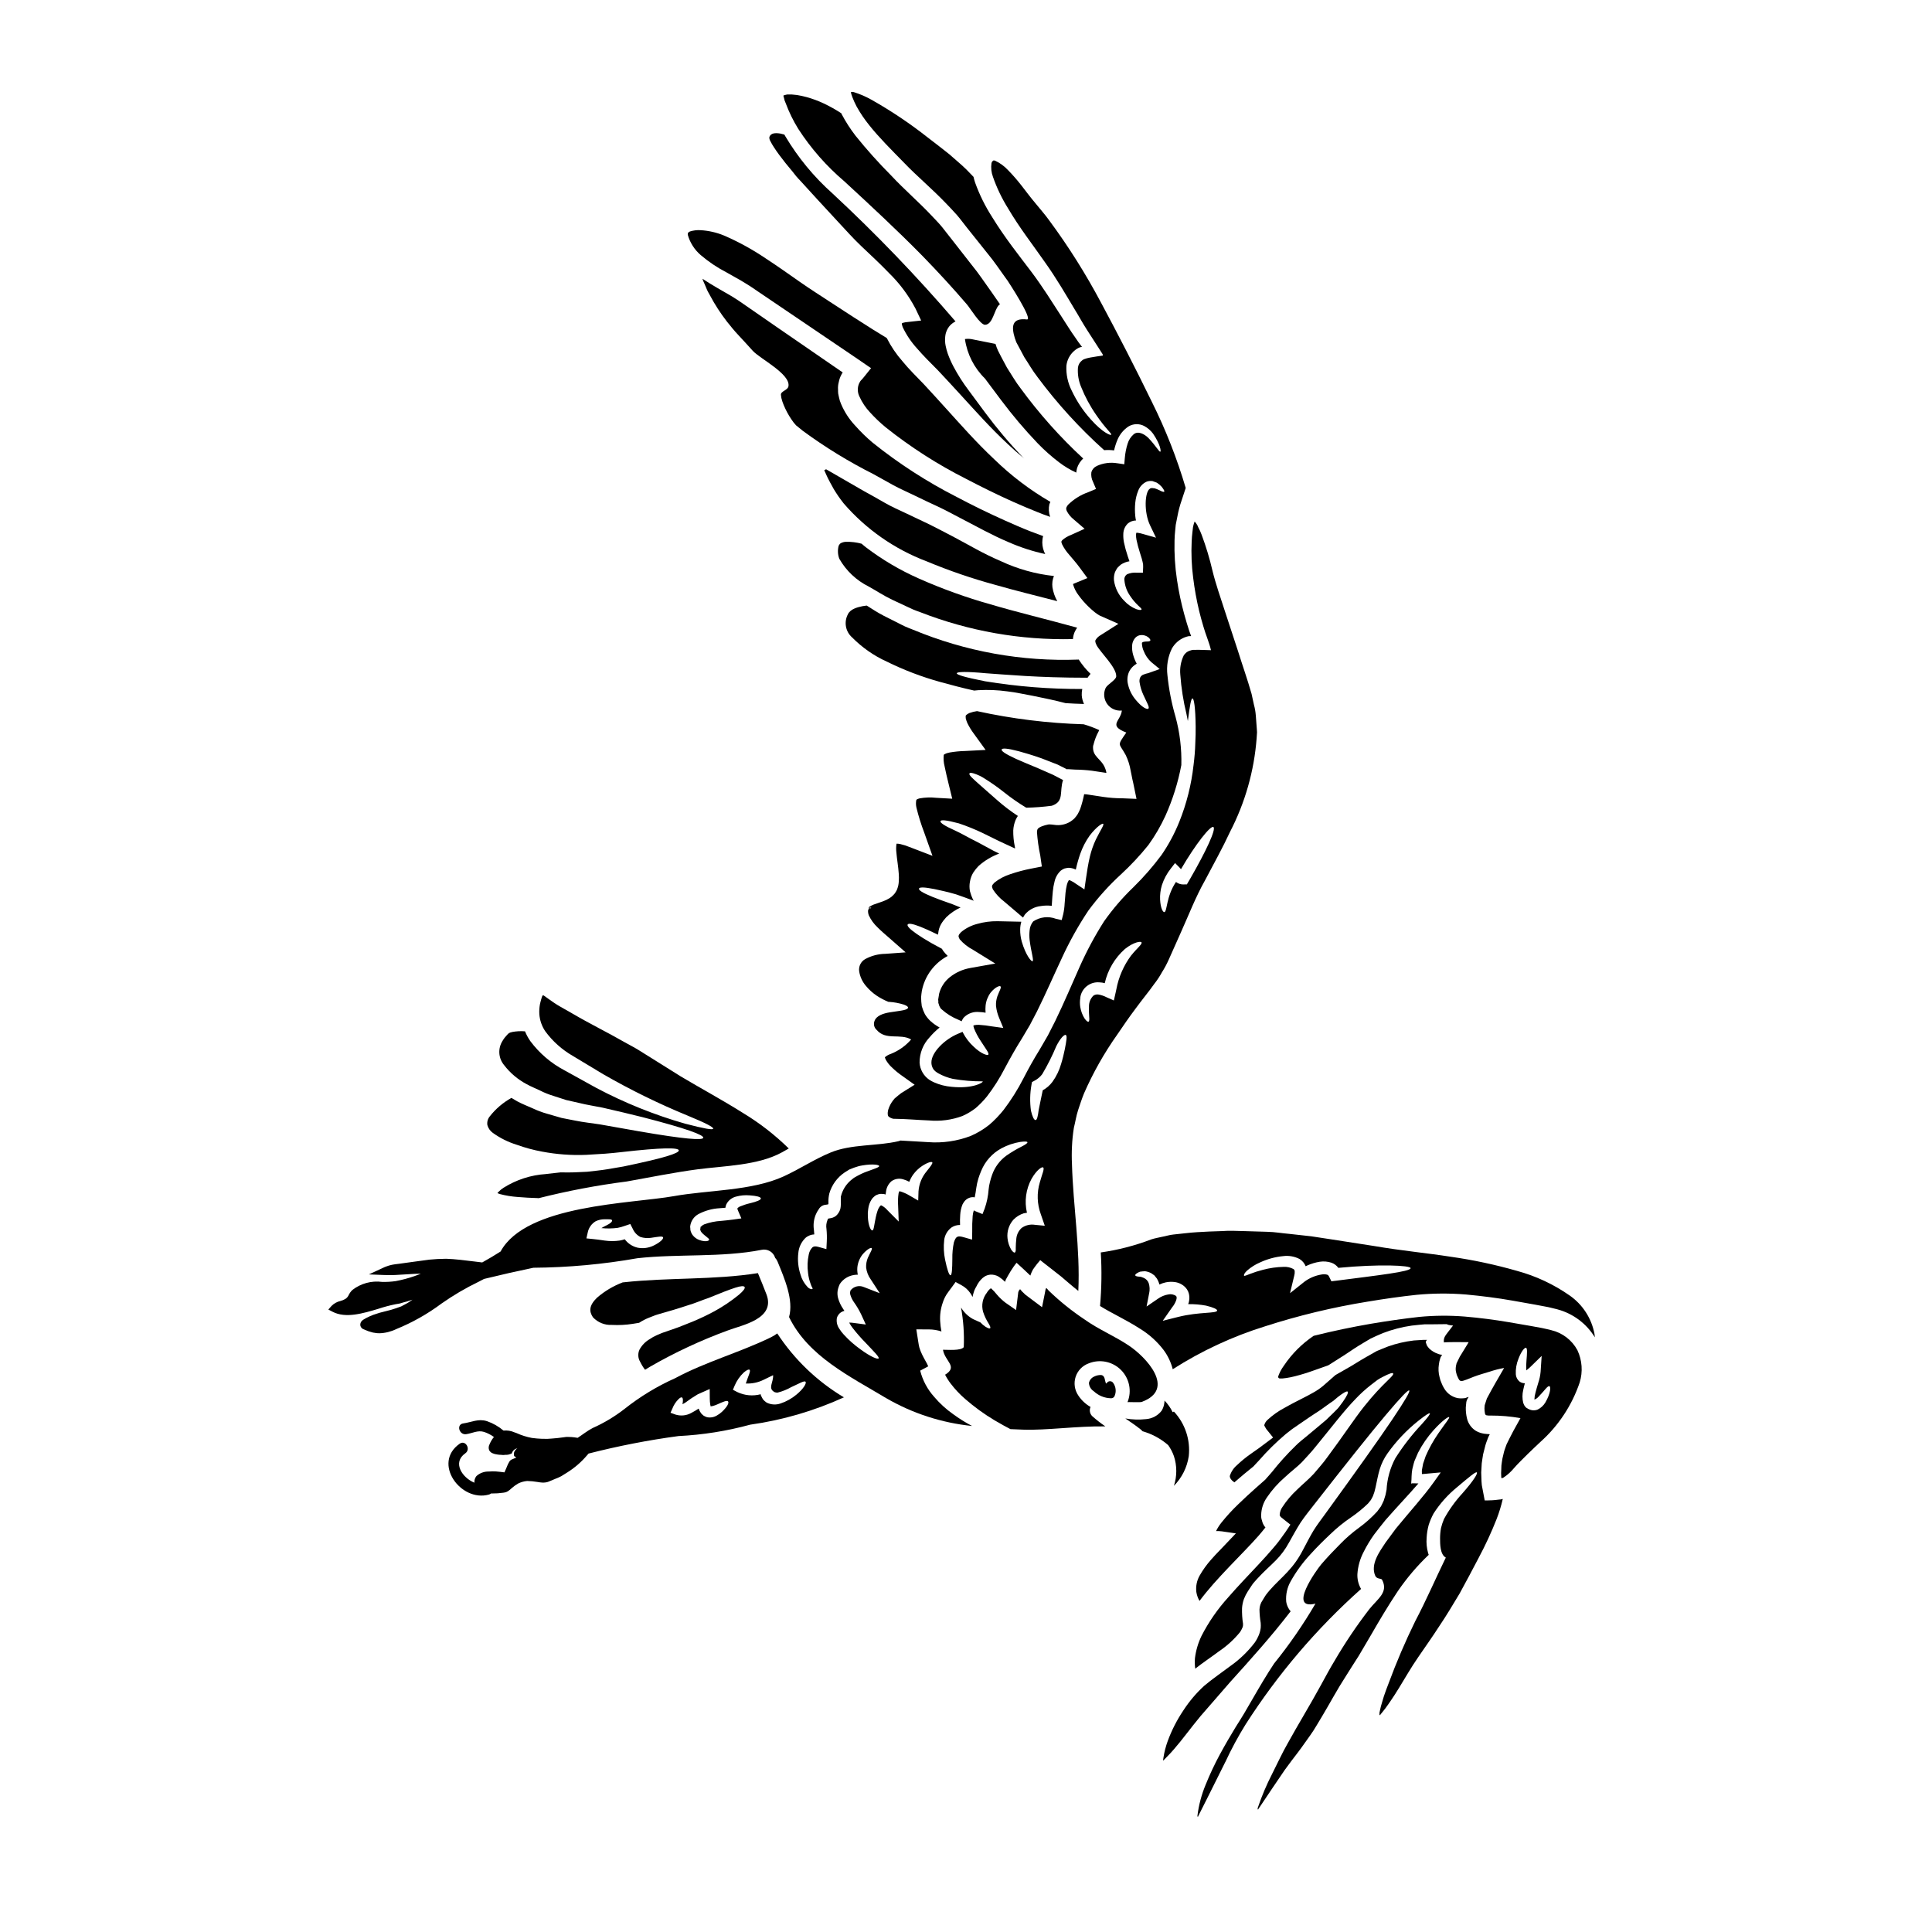
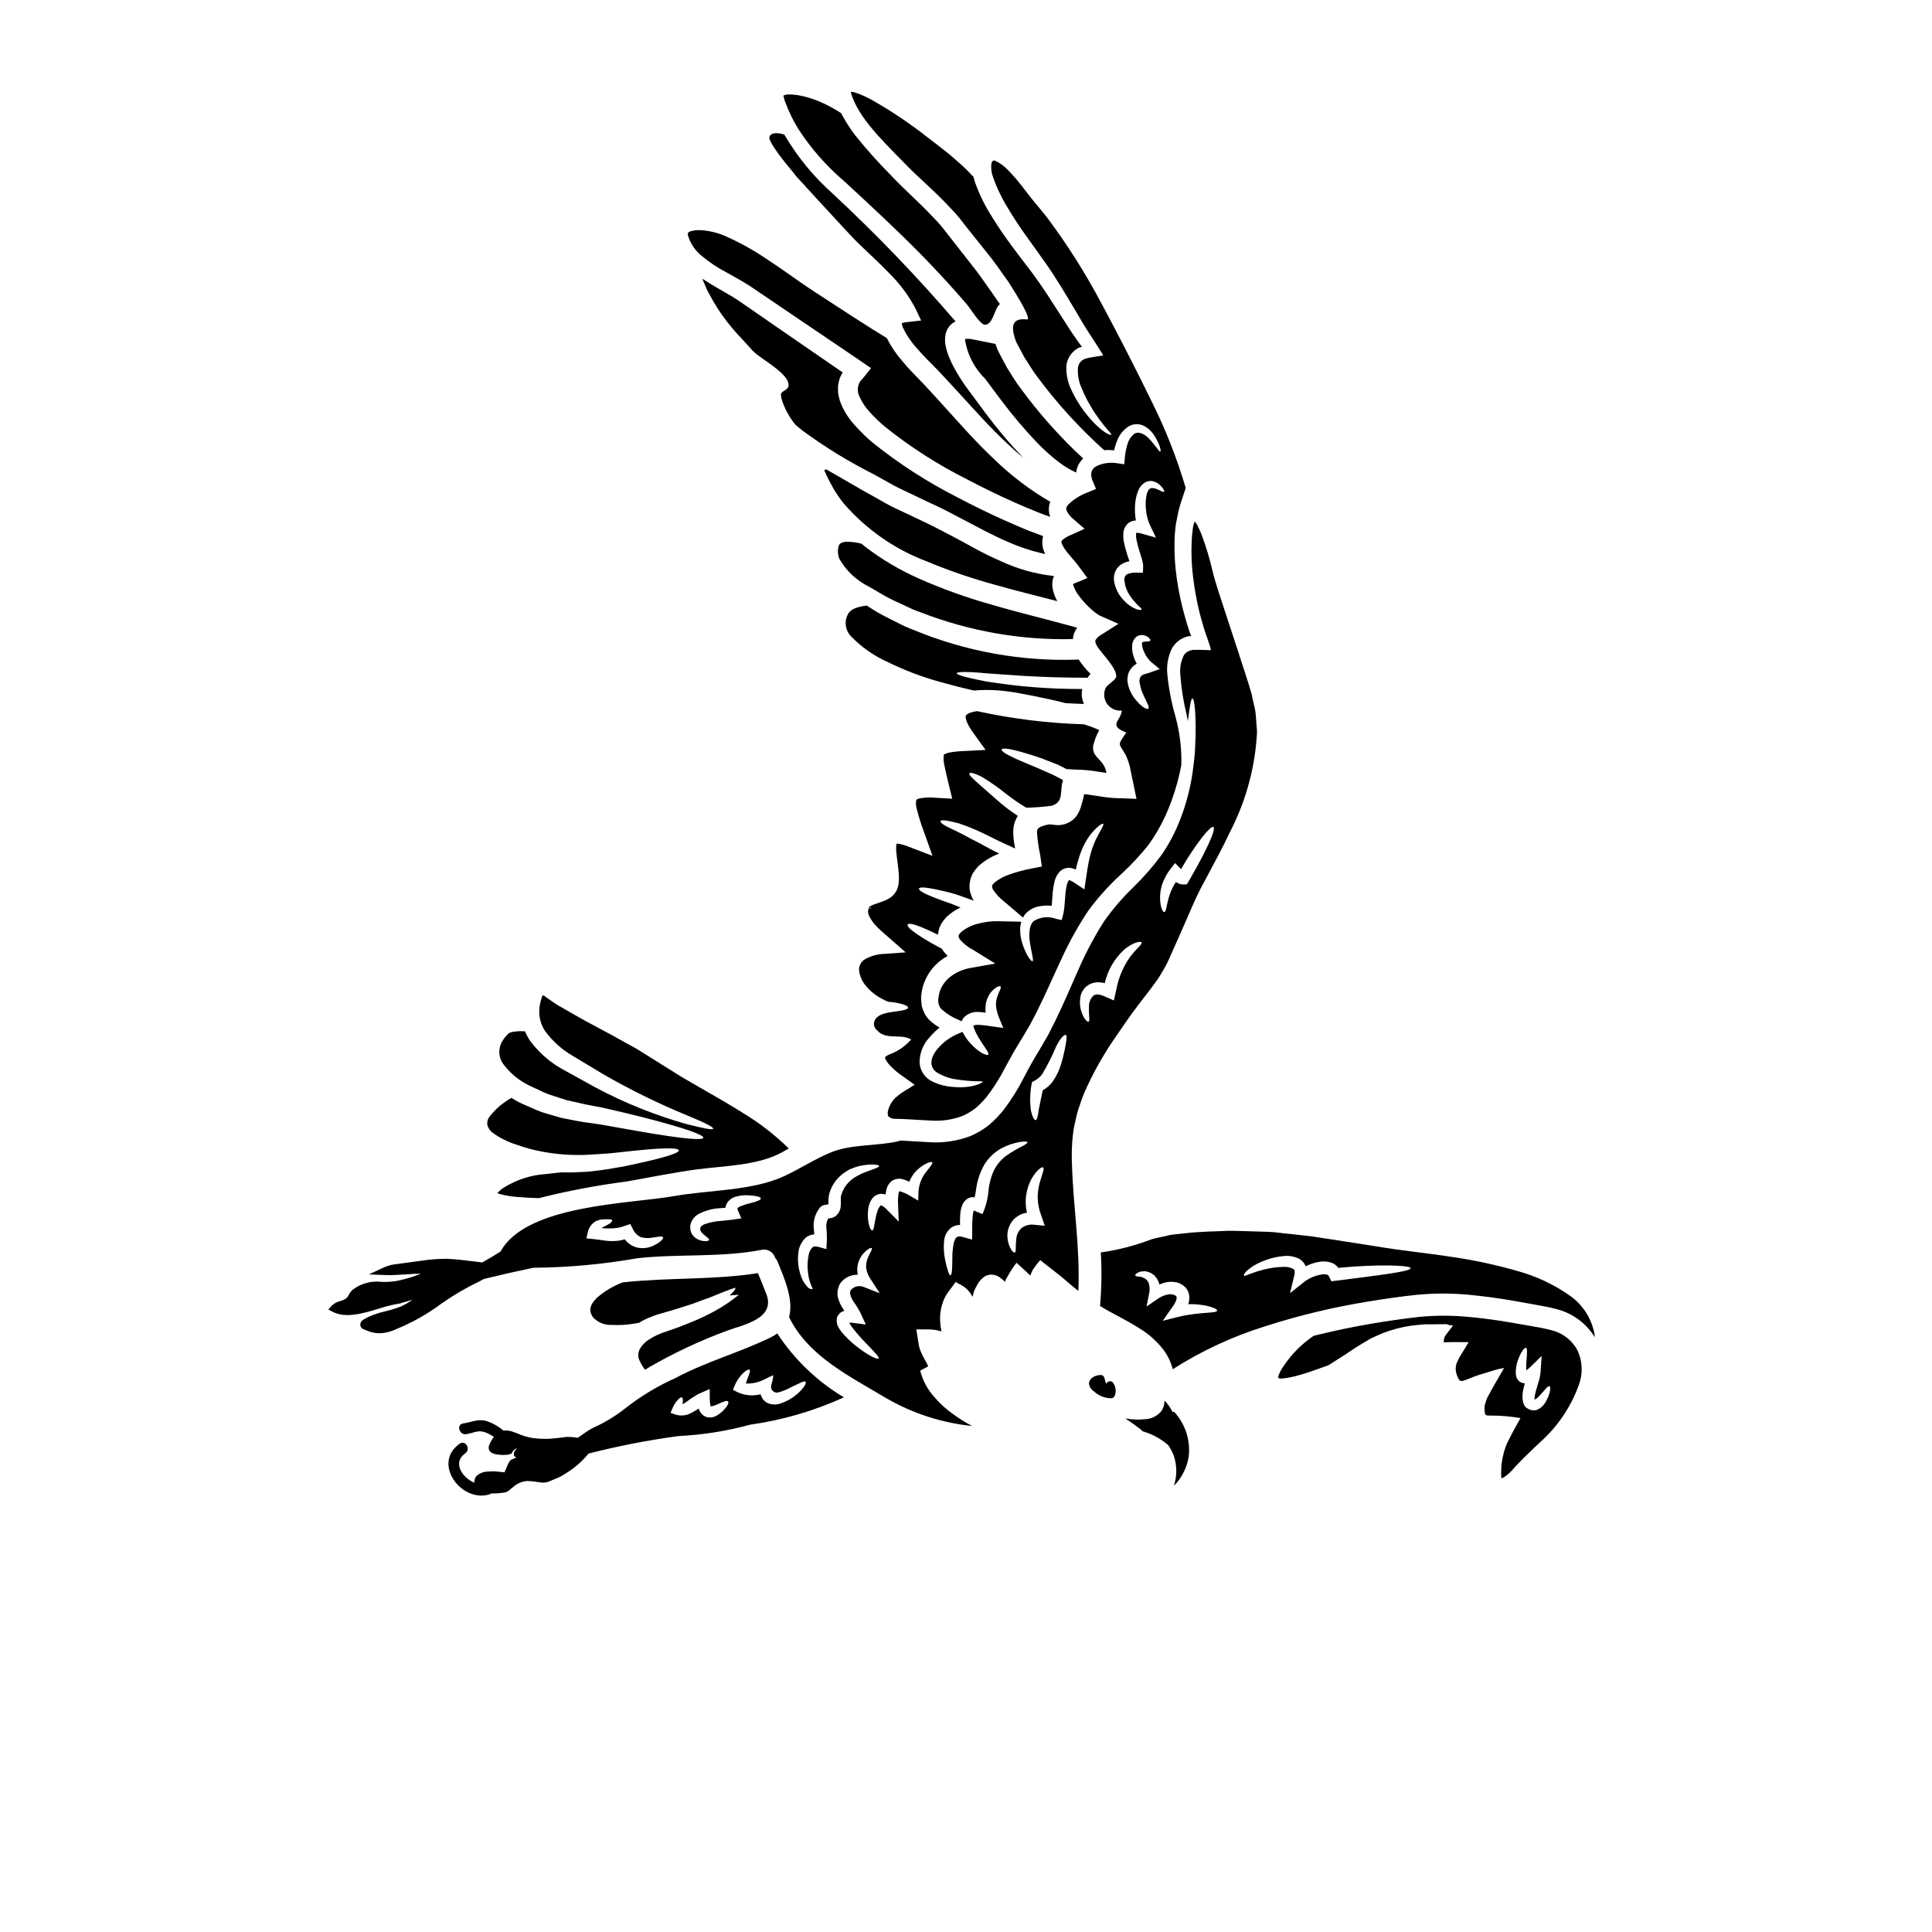
<svg xmlns="http://www.w3.org/2000/svg" fill="#000000" width="800px" height="800px" version="1.1" viewBox="144 144 512 512">
  <g>
    <path d="m280.96 447.38c2.18 0.785 4.418 1.391 6.691 1.809 3.852 0.73 7.769 1.02 11.688 0.859 1.762-0.121 3.43-0.199 4.973-0.305 1.543-0.102 3.008-0.281 4.367-0.422 10.824-1.238 15.152-1.219 15.215-0.461 0.062 0.758-3.848 2.027-14.652 4.269-1.387 0.238-2.848 0.5-4.453 0.758-1.605 0.262-3.324 0.422-5.191 0.641-2.125 0.121-4.492 0.242-6.996 0.16-1.121 0.121-2.426 0.262-3.938 0.441l0.004 0.008c-3.973 0.254-7.816 1.496-11.188 3.609-0.492 0.301-0.941 0.664-1.34 1.082-0.285 0.262-0.219 0.219-0.262 0.281l-0.023 0.039c0 0.043 0 0.062 0.043 0.082 0.043 0.02 0.078 0.039 0.621 0.219l0.004 0.004c1.516 0.395 3.062 0.648 4.629 0.758 1.781 0.16 3.508 0.238 5.512 0.305v0.039h-0.004c7.723-1.953 15.555-3.441 23.457-4.453 6.191-1.102 12.594-2.406 18.801-3.227 7.016-0.922 16.016-1 22.387-4.531 0.562-0.301 1.141-0.641 1.723-0.98h0.004c-3.668-3.602-7.746-6.766-12.148-9.422-5.535-3.488-11.168-6.516-16.477-9.68-2.606-1.625-5.117-3.227-7.617-4.769-1.203-0.762-2.387-1.484-3.57-2.227-1.184-0.742-2.426-1.344-3.609-2.023-4.723-2.707-9.445-5.012-13.809-7.578-1.082-0.621-2.164-1.242-3.246-1.848l0.004 0.004c-1.094-0.621-2.144-1.312-3.148-2.062l-1.18-0.844h-0.004c-0.07-0.051-0.145-0.098-0.219-0.141-0.141-0.059-0.238 0.062-0.305 0.199l-0.098 0.262-0.199 0.641c-0.16 0.465-0.199 0.883-0.324 1.305v-0.004c-0.148 0.84-0.203 1.695-0.156 2.547 0.109 1.621 0.641 3.18 1.543 4.531 1.965 2.695 4.481 4.941 7.375 6.598 2.906 1.762 5.613 3.387 8.117 4.887 7.203 4.137 14.668 7.793 22.352 10.945 4.789 1.969 6.793 3.047 6.691 3.43-0.102 0.383-2.363 0-7.418-1.324v0.004c-8.16-2.332-16.055-5.512-23.555-9.484-2.625-1.445-5.434-3.008-8.457-4.672-3.559-1.879-6.652-4.527-9.055-7.758-0.555-0.801-1.02-1.664-1.387-2.566-1.145-0.098-2.297-0.035-3.426 0.18-0.199 0.102-0.598 0.102-0.758 0.285h-0.004c-0.082 0.059-0.168 0.113-0.258 0.156-0.102 0.082-0.199 0.219-0.305 0.324-0.453 0.465-0.852 0.98-1.18 1.543-1.309 2.008-1.148 4.637 0.395 6.473 1.598 2.086 3.629 3.801 5.949 5.031 1.18 0.66 2.426 1.141 3.59 1.703v0.004c1.121 0.566 2.285 1.035 3.488 1.398 1.16 0.395 2.301 0.742 3.41 1.105 1.141 0.262 2.262 0.52 3.344 0.758 2.164 0.543 4.348 0.863 6.297 1.262 4.012 0.902 7.5 1.762 10.523 2.504 11.926 3.07 16.297 4.75 16.176 5.477-0.117 0.723-4.871 0.395-17-1.703-2.988-0.543-6.453-1.141-10.441-1.848-2.047-0.32-4.168-0.52-6.516-1-1.18-0.238-2.363-0.461-3.59-0.703l-3.809-1.102h0.004c-1.352-0.375-2.672-0.871-3.938-1.477-1.305-0.582-2.684-1.105-4.027-1.828-0.504-0.281-1.023-0.582-1.523-0.902-2.227 1.238-4.184 2.906-5.754 4.914-0.527 0.641-0.754 1.48-0.621 2.301 0.227 0.816 0.723 1.531 1.406 2.027 1.941 1.402 4.106 2.481 6.394 3.184z" />
-     <path d="m339.82 487.12c-2.016 1.645-4.176 3.102-6.453 4.352-1.879 1.016-3.805 1.934-5.773 2.754-1.145 0.461-2.363 0.961-3.629 1.445-1.266 0.484-2.606 0.902-4.012 1.402-0.719 0.219-1.281 0.543-1.945 0.789l0.004-0.004c-0.625 0.273-1.223 0.609-1.785 1-1.145 0.648-2.09 1.602-2.727 2.754-0.512 1.043-0.457 2.273 0.141 3.269 0.359 0.75 0.797 1.465 1.305 2.125 0.441-0.281 0.863-0.539 1.242-0.758v-0.004c6.606-3.809 13.527-7.039 20.684-9.66 3.711-1.426 12.691-3.008 10.266-9.52-0.719-1.906-1.504-3.789-2.285-5.672-11.562 1.844-23.793 1.141-35.48 2.426v-0.004c-0.121 0.004-0.238 0.016-0.359 0.039-2.484 0.941-4.785 2.312-6.797 4.051-2.125 2.062-2.144 3.606-1.082 5.191 1.293 1.379 3.125 2.121 5.012 2.023 1.84 0.098 3.688 0.004 5.512-0.281 0.621-0.102 1.18-0.18 1.723-0.281 0.02 0 0.039-0.023 0.059-0.043v0.004c0.797-0.52 1.645-0.957 2.527-1.305 0.824-0.301 1.641-0.68 2.387-0.883 1.465-0.422 2.824-0.824 4.129-1.199 1.305-0.379 2.426-0.762 3.543-1.121 2.223-0.641 4.051-1.484 5.734-2.027 3.246-1.344 5.551-2.223 7.086-2.723s2.305-0.504 2.488-0.18c0.176 0.32-0.289 0.996-1.512 2.039z" />
+     <path d="m339.82 487.12c-2.016 1.645-4.176 3.102-6.453 4.352-1.879 1.016-3.805 1.934-5.773 2.754-1.145 0.461-2.363 0.961-3.629 1.445-1.266 0.484-2.606 0.902-4.012 1.402-0.719 0.219-1.281 0.543-1.945 0.789l0.004-0.004c-0.625 0.273-1.223 0.609-1.785 1-1.145 0.648-2.09 1.602-2.727 2.754-0.512 1.043-0.457 2.273 0.141 3.269 0.359 0.75 0.797 1.465 1.305 2.125 0.441-0.281 0.863-0.539 1.242-0.758v-0.004c6.606-3.809 13.527-7.039 20.684-9.66 3.711-1.426 12.691-3.008 10.266-9.52-0.719-1.906-1.504-3.789-2.285-5.672-11.562 1.844-23.793 1.141-35.48 2.426v-0.004c-0.121 0.004-0.238 0.016-0.359 0.039-2.484 0.941-4.785 2.312-6.797 4.051-2.125 2.062-2.144 3.606-1.082 5.191 1.293 1.379 3.125 2.121 5.012 2.023 1.84 0.098 3.688 0.004 5.512-0.281 0.621-0.102 1.18-0.18 1.723-0.281 0.02 0 0.039-0.023 0.059-0.043v0.004c0.797-0.52 1.645-0.957 2.527-1.305 0.824-0.301 1.641-0.68 2.387-0.883 1.465-0.422 2.824-0.824 4.129-1.199 1.305-0.379 2.426-0.762 3.543-1.121 2.223-0.641 4.051-1.484 5.734-2.027 3.246-1.344 5.551-2.223 7.086-2.723c0.176 0.32-0.289 0.996-1.512 2.039z" />
    <path d="m349.98 497.37c-0.547 0.41-1.133 0.766-1.746 1.062-8.234 4-17.23 6.461-25.297 10.797-4.793 2.141-9.297 4.875-13.414 8.137-2.602 2.027-5.441 3.731-8.457 5.074-1.402 0.723-2.66 1.742-3.981 2.602-0.578-0.09-1.133-0.176-1.629-0.207l-1.18-0.039c-0.25 0-0.527 0.051-0.789 0.086l-1.699 0.215c-0.539 0.039-1.051 0.082-1.574 0.141-0.77 0.082-1.543 0.102-2.312 0.062h-0.297c-0.871-0.043-1.758-0.098-2.656-0.23-1.41-0.27-2.785-0.703-4.094-1.301l-0.512-0.176c-0.91-0.41-1.914-0.574-2.91-0.473-1.289-1.09-2.766-1.934-4.359-2.488-2.312-0.742-4.059 0.27-6.32 0.594-1.875 0.273-1.078 3.117 0.789 2.848 1.676-0.238 3.055-1.121 4.754-0.594h-0.004c0.934 0.309 1.812 0.762 2.606 1.34-0.48 0.578-0.871 1.227-1.156 1.926-0.273 0.48-0.312 1.059-0.109 1.574 0.172 0.312 0.43 0.57 0.738 0.742l0.492 0.184v0.004c0.219 0.078 0.441 0.133 0.672 0.16l0.324 0.059h-0.004c0.27 0.047 0.543 0.07 0.816 0.07 0.453 0.074 0.914 0.074 1.371 0 0.395 0.023 0.785-0.043 1.152-0.195l0.395-0.133 0.172-0.371c0.172-0.359 0.457-0.652 0.812-0.836 0.176-0.098 0.359-0.18 0.551-0.246-0.164 0.125-0.312 0.27-0.441 0.426-0.328 0.305-0.512 0.734-0.504 1.18l0.066 0.504 0.395 0.25 0.133 0.18-0.953 0.395v0.004c-0.422 0.129-0.762 0.438-0.938 0.84-0.082 0.117-0.152 0.242-0.207 0.375l-0.109 0.219c-0.066 0.188-0.145 0.367-0.316 0.758-0.168 0.395-0.375 0.863-0.559 1.305-0.711-0.094-1.477-0.184-2.266-0.246h-0.004c-0.625-0.035-1.25-0.027-1.875 0.023-1.211-0.039-2.391 0.395-3.293 1.207-0.391 0.496-0.582 1.121-0.535 1.754-3.231-1.316-5.902-5.348-2.414-7.785 1.547-1.082 0.07-3.641-1.488-2.547-7.316 5.117 0.273 15.555 7.746 13.477h0.004c0.207-0.055 0.398-0.152 0.566-0.289h0.238c1.02 0.008 2.035-0.059 3.039-0.207 0.309-0.031 0.605-0.105 0.891-0.227l0.359-0.203c0.324-0.219 0.629-0.469 0.914-0.742 0.531-0.477 1.113-0.898 1.73-1.258 0.75-0.371 1.566-0.602 2.406-0.672 0.898 0.016 1.797 0.102 2.688 0.254 0.441 0.086 0.891 0.141 1.34 0.168 0.492 0.023 0.984-0.035 1.457-0.176 0.281-0.098 0.617-0.242 0.969-0.395 0.234-0.105 0.48-0.207 0.738-0.312l0.496-0.207v0.004c0.461-0.176 0.91-0.379 1.344-0.609l1.625-1.012c1.961-1.234 3.723-2.766 5.219-4.535l0.395-0.449c7.848-2.008 15.801-3.559 23.828-4.637 6.422-0.316 12.785-1.324 18.988-3.016 8.59-1.207 16.957-3.644 24.848-7.246-7.098-4.234-13.137-10.027-17.664-16.938zm-20.125 15.715 2.223-0.98 0.02 2.562v0.004c0.004 0.516 0.047 1.031 0.121 1.547 0.039 0.219 0.078 0.281 0.098 0.395h-0.02s0 0.039-0.039 0.062v-0.004c0.039 0 0.074 0.004 0.105 0.023 0.176-0.012 0.348-0.039 0.52-0.086 0.402-0.109 0.797-0.25 1.18-0.418 1.523-0.68 2.606-1.18 2.891-0.789 0.285 0.395-0.199 1.383-1.605 2.723h-0.004c-0.418 0.391-0.879 0.727-1.379 1.004-0.785 0.469-1.715 0.625-2.606 0.441-0.309-0.098-0.605-0.23-0.883-0.395-0.246-0.191-0.473-0.406-0.68-0.641-0.277-0.379-0.496-0.797-0.648-1.238-0.613 0.406-1.25 0.781-1.902 1.121-1.266 0.723-2.773 0.895-4.168 0.48l-1.387-0.5 0.504-1.125c0.34-0.883 0.848-1.684 1.504-2.363 0.461-0.484 0.82-0.684 1.039-0.562s0.285 0.52 0.219 1.18c-0.039 0.18-0.059 0.395-0.098 0.602 0.297-0.133 0.578-0.293 0.844-0.48 1.039-0.785 2.121-1.508 3.246-2.164 0.305-0.125 0.594-0.254 0.906-0.395zm25.156 0.543v0.004c-1.23 1.016-2.637 1.797-4.148 2.301-1.219 0.43-2.559 0.344-3.711-0.238-0.359-0.238-0.684-0.531-0.961-0.863-0.207-0.352-0.395-0.711-0.562-1.082-0.02-0.086-0.035-0.172-0.039-0.262-2.074 0.551-4.277 0.344-6.215-0.582l-1.141-0.602 0.422-1.02c0.559-1.352 1.398-2.566 2.465-3.57 0.742-0.621 1.281-0.883 1.504-0.719 0.422 0.281-0.344 1.664-0.98 3.648 1.633 0.078 3.258-0.258 4.723-0.984 0.844-0.395 1.684-0.824 2.508-1.219 0.141 1.945-1.523 3.508 0.441 4.508v-0.004c0.25 0.098 0.52 0.133 0.785 0.102 1.254-0.312 2.461-0.801 3.586-1.441 2.164-0.98 3.41-1.762 3.769-1.441 0.363 0.32-0.422 1.82-2.445 3.469z" />
    <path d="m336.45 216.14c1.324 0.742 2.644 1.484 4.008 2.266 0.699 0.422 1.383 0.863 2.086 1.281 0.703 0.422 1.305 0.883 1.969 1.324 2.644 1.785 5.352 3.613 8.117 5.492 5.613 3.789 11.508 7.797 17.738 12.008l2.305 1.574 1.141 0.789 0.582 0.395 0.281 0.176c0.102 0.062 0.219 0.141 0.082 0.219l-1.684 2.106c-0.297 0.391-0.621 0.758-0.965 1.102-0.141 0.172-0.258 0.359-0.34 0.562l-0.102 0.18v0.004c-0.488 1.117-0.449 2.398 0.102 3.488 0.699 1.551 1.652 2.973 2.824 4.207 1.277 1.41 2.66 2.727 4.129 3.934 6.637 5.285 13.797 9.875 21.371 13.691 3.969 2.082 8.078 4.109 12.367 6.035 2.125 0.941 4.309 1.883 6.516 2.754 1.102 0.441 2.203 0.863 3.305 1.242v-0.059c-0.363-1.059-0.426-2.195-0.184-3.285 0.082-0.219 0.18-0.422 0.266-0.621-5.41-3.144-10.414-6.941-14.895-11.305-4.852-4.555-8.961-9.262-12.91-13.609-1.969-2.207-3.891-4.269-5.754-6.297-1.863-1.922-3.938-3.969-5.672-6.094v-0.004c-1.633-1.852-3.019-3.906-4.129-6.113-1.062-0.641-2.301-1.402-3.746-2.305-2.988-1.883-6.797-4.328-11.504-7.414-2.328-1.543-4.992-3.207-7.797-5.172-2.805-1.965-5.793-4.09-9.102-6.254-3.465-2.34-7.133-4.352-10.965-6.012-1.984-0.824-4.094-1.305-6.238-1.426-0.953-0.059-1.91 0.055-2.824 0.344-0.621 0.395-0.5 0.262-0.562 0.863v-0.004c0.582 2.098 1.777 3.973 3.43 5.391 2.07 1.766 4.336 3.293 6.754 4.547z" />
    <path d="m429.21 269.24c0.055-0.422 0.137-0.836 0.242-1.246 0.32-0.945 0.875-1.801 1.605-2.484-6.094-5.629-11.629-11.832-16.531-18.523-1.383-1.762-2.484-3.746-3.688-5.594-0.539-1-1.062-1.969-1.574-2.945l-0.758-1.484-0.004 0.004c-0.27-0.594-0.496-1.203-0.684-1.824l-5.902-1.18-0.004-0.004c-0.695-0.168-1.414-0.211-2.125-0.121-0.031 0-0.055 0.027-0.059 0.059 0.574 3.957 2.434 7.613 5.289 10.406 1.426 1.898 2.867 3.828 4.328 5.789h0.004c2.981 3.973 6.191 7.766 9.617 11.355 1.754 1.82 3.644 3.5 5.652 5.031 1.422 1.094 2.961 2.019 4.59 2.762z" />
    <path d="m349.14 183.09c0.824 1.281 1.867 2.664 3.027 4.129 0.602 0.719 1.223 1.484 1.867 2.262 0.32 0.395 0.641 0.824 0.98 1.242 0.34 0.422 0.723 0.789 1.082 1.18 1.465 1.574 3.008 3.309 4.672 5.117 1.664 1.805 3.543 3.809 5.453 5.902 2.004 2.141 3.809 4.207 6.094 6.371 2.281 2.164 4.723 4.41 7.238 7.016l-0.004 0.004c2.852 2.769 5.242 5.977 7.086 9.5l1.48 3.129-3.566 0.395c-0.406 0.027-0.812 0.094-1.207 0.199-0.34 0.141-0.281 0.121-0.32 0.16h0.004c-0.031 0.031-0.047 0.078-0.039 0.121 0.055 0.301 0.133 0.598 0.238 0.883 0.98 2.062 2.266 3.969 3.809 5.652 1.664 1.945 3.469 3.707 5.512 5.773 1.945 2.082 3.938 4.207 5.902 6.371 3.973 4.328 8.039 8.938 12.691 13.25 1.363 1.281 2.805 2.547 4.289 3.789-0.121-0.121-0.238-0.219-0.344-0.324v0.004c-3.594-3.758-6.945-7.734-10.043-11.906-1.465-1.969-2.93-3.938-4.348-5.871v-0.004c-1.496-1.973-2.828-4.066-3.992-6.254-0.598-1.121-1.113-2.289-1.543-3.488-0.227-0.652-0.406-1.32-0.543-2-0.176-0.832-0.219-1.688-0.117-2.527 0.105-1.09 0.555-2.113 1.281-2.926 0.418-0.434 0.91-0.793 1.445-1.062-10.215-11.906-21.098-23.223-32.594-33.898-4.93-4.391-9.152-9.516-12.527-15.191l-0.238-0.422c-0.344-0.102-0.641-0.18-1.023-0.262-1.383-0.219-2.523-0.18-2.945 0.883-0.047 0.363 0.031 0.73 0.219 1.043 0.305 0.609 0.645 1.195 1.023 1.762z" />
    <path d="m369.62 169 0.059 0.117 0.18 0.562v0.004c0.332 0.863 0.711 1.703 1.141 2.523 0.973 1.75 2.094 3.414 3.352 4.969 2.586 3.266 5.871 6.516 9.281 10.004 3.266 3.426 7.215 6.691 11.062 10.703 0.941 1.004 1.945 2.004 2.867 3.066s1.742 2.203 2.625 3.309c1.781 2.242 3.606 4.527 5.473 6.852 1.926 2.305 3.57 4.832 5.391 7.316 0.121 0.18 6.875 10.461 5.074 10.234-3.938-0.461-4.148 1.805-3.188 4.934 0.141 0.395 0.281 0.789 0.395 1.102l0.699 1.305c0.48 0.883 0.945 1.762 1.426 2.668 1.141 1.699 2.125 3.508 3.449 5.191h-0.004c5.238 7.059 11.172 13.574 17.715 19.441 0.871-0.07 1.754-0.051 2.625 0.062 0.219-0.98 0.527-1.938 0.918-2.863 0.605-1.414 1.605-2.621 2.887-3.473 1.273-0.773 2.859-0.82 4.18-0.129 0.918 0.496 1.719 1.184 2.344 2.023 1.988 2.93 2.125 4.672 1.945 4.769-0.301 0.199-1.141-1.504-3.203-3.648-1.043-1.02-2.754-1.945-3.91-0.922-0.746 0.66-1.293 1.516-1.574 2.469-0.391 1.234-0.637 2.512-0.742 3.805l-0.141 1.645-1.762-0.262-0.004 0.004c-1.879-0.332-3.816-0.082-5.551 0.719-0.676 0.32-1.184 0.91-1.402 1.621-0.121 0.887 0.031 1.789 0.441 2.586l0.789 1.867-2.008 0.844h-0.004c-2.047 0.715-3.91 1.879-5.449 3.406-0.52 0.719-0.52 1-0.301 1.574 0.453 0.879 1.086 1.652 1.863 2.266l2.871 2.469-3.609 1.641-0.004-0.004c-0.867 0.324-1.668 0.809-2.359 1.426 0 0.098-0.117 0.18-0.16 0.238 0.043 0.078-0.059 0.078 0 0.16-0.059 0.059 0.043 0.34 0.18 0.68v0.004c0.5 1 1.137 1.926 1.887 2.758 0.844 1.02 1.824 2.082 2.785 3.406l2.023 2.754-3.469 1.426v-0.004c-0.109 0.039-0.215 0.086-0.316 0.141v0.16c0.297 1.023 0.785 1.984 1.438 2.824 0.809 1.117 1.715 2.156 2.711 3.109 0.5 0.48 1.023 0.941 1.543 1.363 0.422 0.348 0.879 0.656 1.359 0.922l4.953 2.184-4.691 2.988c-0.582 0.316-1.066 0.789-1.402 1.363-0.059 0.199-0.098 0.543 0.344 1.387 1.082 1.945 5.289 5.871 5.168 8.199-0.059 0.961-2.344 2.102-2.805 3.066l-0.004-0.004c-0.633 1.383-0.477 3.004 0.41 4.242 0.891 1.234 2.375 1.898 3.891 1.742-0.301 2.824-3.766 3.91 1.18 5.832-2.566 3.711-1.945 2.648-0.16 5.957v-0.004c0.625 1.297 1.062 2.672 1.301 4.09l0.238 1.18c0.141 0.844 0.301 1.445 0.461 2.164l0.863 4.191-3.824-0.16v0.004c-1.652-0.004-3.301-0.125-4.934-0.363l-3.938-0.598h0.004c-0.391-0.07-0.785-0.113-1.184-0.125-0.078 0.301-0.141 0.621-0.199 0.922-0.137 0.602-0.301 1.262-0.52 1.969-0.121 0.363-0.199 0.68-0.363 1.102-0.184 0.449-0.398 0.883-0.641 1.305-0.184 0.297-0.391 0.578-0.621 0.84l-0.16 0.199-0.098 0.102-0.043 0.043c-0.102 0.098-0.211 0.191-0.324 0.281l-0.176 0.141-0.363 0.262-0.078 0.059-0.266 0.16h0.004c-1.234 0.695-2.668 0.957-4.07 0.738-0.438-0.066-0.879-0.105-1.324-0.117-0.078 0.016-0.16 0.02-0.238 0.02l-0.863 0.199c-0.211 0.051-0.418 0.117-0.621 0.203-0.156 0.078-0.34 0.098-0.48 0.18-0.25 0.113-0.484 0.254-0.699 0.422-0.219 0.238-0.281 0.281-0.363 0.961 0.145 2.102 0.438 4.188 0.875 6.25l0.422 2.926-2.867 0.562c-1.863 0.359-3.695 0.852-5.492 1.465-1.516 0.484-2.938 1.234-4.191 2.223-0.395 0.395-0.641 0.719-0.621 0.883-0.078 0.059 0 0.199-0.02 0.324v-0.004c0.078 0.191 0.145 0.383 0.199 0.578 0.809 1.262 1.836 2.367 3.027 3.269l4.973 4.231c0.145-0.27 0.305-0.535 0.48-0.789 1.062-1.273 2.578-2.086 4.231-2.262 0.961-0.16 1.938-0.18 2.906-0.059l0.062-0.965c0.059-0.902 0.117-1.863 0.219-2.848 0.078-0.887 0.234-1.762 0.461-2.625 0.242-1.105 0.816-2.109 1.641-2.883 0.297-0.23 0.621-0.418 0.965-0.562 0.367-0.098 0.742-0.168 1.121-0.203 0.59 0.02 1.168 0.152 1.707 0.395 0.066 0.023 0.133 0.051 0.199 0.078 0.309-1.418 0.703-2.816 1.18-4.188 0.602-1.711 1.438-3.332 2.488-4.809 1.844-2.406 3.367-3.328 3.586-3.129 0.305 0.281-0.719 1.664-1.926 4.129-0.691 1.461-1.227 2.992-1.602 4.57-0.441 1.828-0.762 3.938-1.102 6.273l-0.344 2.41-2.223-1.465v-0.004c-0.445-0.34-0.93-0.629-1.445-0.859-0.074-0.066-0.176-0.098-0.277-0.082-0.059 0-0.121-0.039-0.18-0.039h-0.004c-0.242 0.379-0.418 0.801-0.52 1.242-0.16 0.695-0.281 1.398-0.359 2.106-0.059 0.922-0.141 1.824-0.219 2.723h-0.004c-0.043 1.008-0.176 2.008-0.395 2.988l-0.395 1.523-1.523-0.34h0.004c-2.004-0.758-4.254-0.496-6.031 0.699-0.547 0.66-0.875 1.473-0.945 2.324-0.098 0.875-0.098 1.754 0 2.625 0.422 3.324 1.18 5.41 0.762 5.594-0.305 0.137-1.762-1.523-2.848-5.191h0.004c-0.289-1.035-0.434-2.109-0.422-3.188 0-0.707 0.102-1.41 0.301-2.086l-6.297-0.137c-1.832-0.027-3.652 0.215-5.414 0.719-1.559 0.402-3.008 1.141-4.25 2.164-0.395 0.422-0.68 0.789-0.641 0.961-0.098 0.102 0.039 0.219 0 0.344 0.098 0.188 0.184 0.383 0.258 0.582 0.996 1.152 2.195 2.102 3.543 2.805l5.902 3.644-6.637 1.18 0.004 0.004c-1.988 0.34-3.856 1.184-5.434 2.441-1.371 1.102-2.356 2.613-2.805 4.312-0.098 0.543-0.199 1.121-0.262 1.602 0.043 0.301 0.059 0.602 0.039 0.906 0.141 0.281 0.16 0.617 0.324 0.902 0.16 0.285 0.238 0.559 0.559 0.789v-0.004c1.297 1.172 2.793 2.106 4.414 2.754l0.902 0.422h-0.004c0.016-0.055 0.031-0.105 0.043-0.16l0.039-0.098 0.121-0.219 0.039-0.059 0.078-0.141v-0.004c0.109-0.18 0.242-0.34 0.395-0.48 1.043-0.973 2.453-1.445 3.867-1.305 0.586 0.016 1.168 0.078 1.746 0.184-0.059-0.621-0.059-1.246 0-1.867 0.125-1.242 0.582-2.426 1.32-3.43 1.281-1.574 2.426-1.906 2.625-1.684 0.324 0.305-0.32 1.242-0.844 2.688h0.004c-0.273 0.812-0.391 1.672-0.34 2.527 0.129 1.121 0.418 2.215 0.863 3.246l1.062 2.562-2.848-0.395v0.004c-1.207-0.219-2.426-0.367-3.648-0.441-0.449-0.012-0.902 0.035-1.34 0.137-0.027-0.004-0.055 0.012-0.066 0.039-0.016 0.133 0 0.266 0.043 0.395l0.082 0.059h-0.059c0 0.07 0.016 0.137 0.039 0.199 0.48 1.23 1.102 2.402 1.844 3.496 1.328 2.047 2.188 3.148 2.008 3.543-0.18 0.395-1.945-0.199-3.828-2.004-1.207-1.086-2.207-2.383-2.949-3.828l-0.059-0.18-1.18 0.5c-3.648 1.504-7.086 4.992-7.086 7.578v-0.004c-0.02 0.633 0.156 1.258 0.5 1.785 0.07 0.145 0.172 0.27 0.301 0.359 0.078 0.062 0.098 0.141 0.262 0.262 0.262 0.215 0.543 0.402 0.844 0.562 1.188 0.648 2.461 1.129 3.785 1.426 2.609 0.453 5.25 0.676 7.898 0.66 0.219 0.32-2.688 2.023-8.266 1.441-1.598-0.133-3.164-0.531-4.633-1.184-0.445-0.195-0.875-0.43-1.281-0.699-1.492-1.039-2.43-2.699-2.547-4.512-0.016-2.484 0.926-4.879 2.629-6.691 0.809-0.957 1.707-1.836 2.684-2.625-0.93-0.5-1.793-1.121-2.566-1.844-0.52-0.508-0.969-1.078-1.34-1.703-0.34-0.672-0.617-1.379-0.824-2.106-0.109-0.781-0.172-1.57-0.18-2.359 0.043-0.621 0.121-1.121 0.199-1.684v-0.004c0.766-3.965 3.285-7.371 6.856-9.262-0.441-0.426-0.852-0.891-1.223-1.379-0.117-0.168-0.227-0.344-0.32-0.523-1.004-0.539-1.906-1.02-2.727-1.48-1.723-0.984-2.988-1.785-3.969-2.469-1.926-1.344-2.566-2.102-2.387-2.465 0.18-0.363 1.141-0.305 3.344 0.559 1.121 0.441 2.547 1.082 4.328 1.945 0.121 0.043 0.266 0.121 0.395 0.16l0.004 0.004c0.004-0.125 0.02-0.246 0.039-0.363 0.082-0.859 0.34-1.691 0.766-2.445 0.387-0.648 0.844-1.25 1.363-1.801 1.109-1.07 2.391-1.945 3.789-2.586-0.762-0.305-1.484-0.582-2.125-0.863-2.266-0.789-4.031-1.426-5.352-1.969-2.664-1.082-3.629-1.762-3.543-2.164 0.086-0.402 1.238-0.461 4.109 0.117 1.441 0.305 3.324 0.703 5.691 1.387 1.383 0.48 2.969 1.043 4.723 1.703-0.059-0.121-0.16-0.219-0.219-0.344h-0.004c-0.328-0.695-0.59-1.418-0.785-2.164-0.172-0.852-0.172-1.73 0-2.586 0.137-0.852 0.445-1.668 0.898-2.402 0.41-0.629 0.883-1.211 1.406-1.746 1.602-1.414 3.449-2.519 5.453-3.266-0.48-0.238-0.98-0.48-1.445-0.699-1.543-0.824-2.945-1.574-4.188-2.266-2.527-1.242-4.41-2.387-5.93-3.066-3.008-1.344-4.133-2.144-4.012-2.547 0.121-0.402 1.426-0.34 4.809 0.562v-0.004c2.184 0.73 4.32 1.594 6.394 2.586l4.269 2.102c1.277 0.582 2.684 1.242 4.188 1.945 0.039 0 0.078 0 0.117-0.039h0.004c-0.023-0.176-0.059-0.348-0.098-0.52-0.285-1.379-0.418-2.785-0.395-4.191 0.047-0.945 0.258-1.879 0.621-2.754 0.168-0.379 0.371-0.742 0.602-1.082-1.914-1.25-3.734-2.641-5.449-4.152-1.887-1.68-3.371-2.984-4.512-3.969-2.223-1.969-3.086-2.754-2.867-3.148 0.098-0.18 0.441-0.199 1.121 0h0.004c1.062 0.336 2.078 0.82 3.004 1.441 1.738 1.082 3.41 2.266 5.012 3.539 1.879 1.496 3.852 2.871 5.906 4.109 2.269-0.043 4.539-0.219 6.793-0.52 3.371-1.141 1.926-3.746 2.969-6.812-0.922-0.484-1.824-0.965-2.664-1.387-1.465-0.66-2.805-1.242-4.012-1.762-2.445-1.023-4.367-1.801-5.812-2.465-2.926-1.348-3.938-2.106-3.785-2.488 0.148-0.383 1.422-0.34 4.492 0.461 1.543 0.422 3.566 1.004 6.113 1.906 1.262 0.48 2.684 1.043 4.227 1.645 0.824 0.395 1.664 0.82 2.547 1.281l0.039-0.082 1.969 0.121-0.008 0.004c1.508 0.016 3.016 0.113 4.512 0.297 1.281 0.18 2.566 0.395 3.867 0.582l-0.039-0.219h0.004c-0.066-0.344-0.164-0.68-0.301-1.004-0.984-2.606-3.488-3.008-3.188-5.953l0.098-0.285c0.043-0.176 0.102-0.395 0.141-0.539v0.004c0.273-0.996 0.656-1.957 1.145-2.863l0.238-0.484c-1.336-0.617-2.715-1.133-4.129-1.543-9.508-0.281-18.969-1.449-28.262-3.488-0.684 0.094-1.355 0.262-2.008 0.5-0.789 0.363-1 0.684-1 0.789v-0.004c-0.008 0.207-0.004 0.418 0.023 0.625 0.102 0.402 0.234 0.797 0.391 1.18 0.48 1.004 1.059 1.957 1.727 2.848l3.148 4.348-5.453 0.281c-1.363 0.031-2.723 0.164-4.07 0.395l-0.789 0.199c-0.199 0.098-0.395 0.18-0.543 0.238-0.262 0.16-0.18 0.16-0.238 0.199v0.004c-0.109 1.016-0.035 2.043 0.223 3.027 0.281 1.422 0.66 2.988 1.043 4.57l0.98 4.012-4.234-0.238c-1.461-0.16-2.938-0.113-4.387 0.145-0.16 0.059-0.395 0.098-0.504 0.16-0.086 0.059-0.18 0.105-0.281 0.137 0 0.062-0.039 0.062-0.078 0.082 0.039 0.039-0.02 0-0.043 0.078v0.004c-0.129 0.66-0.113 1.344 0.043 2 0.547 2.25 1.234 4.457 2.062 6.617l2.184 6.152-6.113-2.344 0.004 0.004c-0.773-0.324-1.57-0.578-2.387-0.766-0.328-0.078-0.664-0.117-1.004-0.121 0 0.062-0.039 0.121-0.059 0.199-0.09 0.727-0.09 1.461 0 2.188 0.141 1.742 0.5 3.606 0.641 5.75v0.004c0.039 0.586 0.039 1.176 0 1.762-0.016 0.398-0.062 0.793-0.141 1.18-0.059 0.199-0.137 0.559-0.18 0.641l-0.117 0.32-0.098 0.262-0.082 0.141-0.098 0.18-0.219 0.359h-0.008c-0.133 0.223-0.293 0.426-0.484 0.602-0.305 0.336-0.652 0.625-1.039 0.863-0.551 0.344-1.137 0.625-1.746 0.84-1.02 0.395-1.844 0.602-2.484 0.863-0.359 0.141-0.703 0.32-1.023 0.543v-0.059c-0.02-0.02-0.02 0-0.039 0l-0.16 0.285-0.078 0.137 0.121 0.023 0.078-0.082 0.16-0.039h0.301c0 0.32-0.34 0.078-0.395 0.16l-0.156-0.02-0.062 0.059c-0.098 0.199-0.117 0.395-0.199 0.559h-0.004c-0.02 0.438 0.047 0.875 0.203 1.285 0.555 1.184 1.332 2.254 2.285 3.148 1 1.023 2.144 1.969 3.305 2.988l4.168 3.668-5.434 0.395 0.004-0.004c-1.855 0.031-3.68 0.512-5.309 1.406-1.137 0.652-1.762 1.93-1.574 3.227 0.219 1.406 0.82 2.727 1.742 3.812 0.84 1.027 1.828 1.926 2.93 2.664 0.973 0.641 2.008 1.184 3.086 1.621 0.066 0.008 0.133 0.008 0.199 0 1.316 0.086 2.613 0.332 3.871 0.723 0.762 0.281 1.102 0.52 1.121 0.789 0.02 0.27-0.395 0.504-1.18 0.684-0.789 0.18-2.066 0.32-3.668 0.578-1.602 0.262-3.609 0.844-4.07 2.387-0.281 0.809-0.043 1.703 0.602 2.266 2.465 2.887 6.234 0.844 9.141 2.543h-0.004c-1.461 1.68-3.301 2.988-5.371 3.812-0.566 0.18-1.09 0.473-1.543 0.859-0.039 0.18-0.098 0 0.18 0.66v0.004c0.461 0.824 1.055 1.562 1.766 2.184 0.766 0.742 1.59 1.418 2.465 2.027 1.125 0.789 2.266 1.621 3.43 2.445-1.18 0.738-2.363 1.484-3.566 2.223-0.543 0.395-0.945 0.762-1.406 1.141-0.117 0.074-0.227 0.164-0.32 0.266l-0.121 0.156-0.238 0.285-0.004-0.004c-0.613 0.777-1.074 1.66-1.359 2.606-0.219 0.902-0.121 1.523 0.078 1.723v0.004c0.375 0.316 0.82 0.527 1.301 0.621 3.371 0.02 6.559 0.34 9.445 0.441h0.004c3.004 0.273 6.031-0.129 8.859-1.18 1.262-0.562 2.453-1.277 3.543-2.129 1.066-0.926 2.055-1.945 2.945-3.043 1.797-2.34 3.379-4.832 4.727-7.457 1.402-2.644 2.945-5.391 4.531-7.898 0.719-1.18 1.402-2.387 2.102-3.543 0.621-1.203 1.262-2.406 1.887-3.609 2.387-4.809 4.453-9.602 6.598-14.148h-0.004c2.012-4.379 4.363-8.59 7.031-12.598 2.562-3.473 5.457-6.688 8.641-9.602 2.609-2.406 5.035-5 7.258-7.758 1.77-2.453 3.293-5.07 4.551-7.82 1.918-4.285 3.324-8.777 4.195-13.391 0.113-4.324-0.406-8.637-1.543-12.809-1.047-3.602-1.766-7.289-2.144-11.023-0.293-2.414 0.117-4.863 1.18-7.051 0.754-1.332 1.934-2.371 3.352-2.949 0.168-0.07 0.34-0.133 0.52-0.18l0.219-0.059 0.305-0.082v-0.004c0.207-0.023 0.414-0.031 0.621-0.02 0.176 0.043 0-0.156 0-0.262l-0.141-0.34-0.281-0.789c-0.441-1.383-0.883-2.785-1.281-4.269v0.004c-0.848-3.055-1.504-6.16-1.969-9.301-0.516-3.426-0.73-6.894-0.641-10.363 0.039-0.922 0.059-1.844 0.18-2.754l0.137-1.406c0.141-0.738 0.305-1.484 0.441-2.223 0.27-1.469 0.652-2.918 1.145-4.328 0.32-1.023 0.699-2.125 1.059-3.227v-0.004c-2.316-7.856-5.32-15.496-8.977-22.828-4.512-9.262-9.055-18.078-13.41-26.18v0.004c-4.039-7.633-8.645-14.949-13.777-21.891-1.18-1.641-2.484-3.086-3.707-4.609-0.559-0.68-1.402-1.684-1.945-2.426-0.543-0.738-1.18-1.523-1.762-2.285-1.105-1.414-2.285-2.766-3.543-4.051-0.973-1.039-2.137-1.883-3.43-2.484-0.395-0.039-0.395-0.082-0.441 0h0.004c-0.086 0.059-0.164 0.117-0.242 0.184-0.242 0.195-0.121 0.156-0.102 0.156-0.027 0.02-0.039 0.051-0.039 0.082-0.051 0.074-0.082 0.156-0.102 0.242-0.18 1.23-0.043 2.484 0.391 3.648 1.008 2.883 2.324 5.644 3.938 8.238 3.106 5.289 6.613 9.742 9.719 14.211 3.188 4.453 5.656 8.762 7.957 12.594 1.18 1.902 2.184 3.785 3.285 5.473 0.703 1.082 1.406 2.164 2.066 3.207 0.422 0.641 0.824 1.281 1.242 1.926l0.598 0.941 0.004-0.004c0.098 0.141 0.188 0.289 0.266 0.441l0.059 0.324c-1.102 0.156-2.363 0.34-3.449 0.539-0.535 0.098-1.062 0.242-1.574 0.438-0.18 0.09-0.348 0.195-0.504 0.324-0.594 0.449-0.984 1.121-1.082 1.863-0.133 1.746 0.148 3.5 0.824 5.117 1.051 2.637 2.402 5.148 4.027 7.477 2.547 3.731 4.148 4.914 3.969 5.211-0.117 0.285-2.281-0.52-5.41-4.047-2.055-2.285-3.762-4.859-5.07-7.641-1.023-2.019-1.508-4.269-1.406-6.531 0.152-1.547 0.891-2.973 2.066-3.988 0.297-0.273 0.625-0.508 0.98-0.699l0.285-0.141v-0.004c0.215-0.094 0.445-0.16 0.68-0.199h0.117c0-0.02-0.039-0.078-0.059-0.121l-0.18-0.219-0.34-0.461-0.363-0.48c-0.281-0.422-0.562-0.844-0.863-1.262-1.223-1.684-2.305-3.508-3.543-5.391-2.449-3.766-4.992-7.914-8.141-12.086-3.148-4.172-6.894-8.836-10.262-14.312l0.004-0.004c-1.875-2.894-3.41-5.996-4.574-9.242-0.156-0.48-0.301-0.98-0.418-1.5-0.602-0.621-1.242-1.262-1.887-1.945-1.305-1.305-2.891-2.566-4.512-4.031-1.723-1.383-3.688-2.887-5.754-4.473l0.004 0.004c-4.719-3.723-9.723-7.074-14.957-10.023-1.449-0.812-2.981-1.473-4.57-1.969-0.172-0.055-0.355-0.082-0.539-0.078-0.102 0-0.219 0-0.266 0.059l0.043 0.301zm76.391 155.87c0.172 1.16 0.52 2.289 1.023 3.352 0.883 1.969 1.641 3.148 1.324 3.543-0.32 0.395-1.762-0.324-3.348-2.266l-0.004-0.004c-1.008-1.176-1.715-2.578-2.062-4.086-0.281-1.086-0.203-2.231 0.219-3.269 0.434-0.953 1.164-1.742 2.082-2.242-0.41-0.758-0.73-1.559-0.961-2.387-0.215-0.75-0.305-1.527-0.258-2.309 0.004-0.871 0.359-1.707 0.98-2.32 0.32-0.289 0.719-0.484 1.145-0.562 0.742-0.109 1.496 0.078 2.102 0.52 0.461 0.395 0.66 0.684 0.602 0.887-0.059 0.199-0.441 0.301-1.023 0.281v-0.004c-0.273 0.012-0.547 0.047-0.816 0.098-0.266 0.102-0.422 0.199-0.395 0.324 0.008 0.75 0.18 1.488 0.5 2.164 0.422 1.086 1.09 2.059 1.945 2.848l2.266 1.867-3.09 1.102v-0.004c-0.371 0.07-0.734 0.18-1.082 0.32-0.422 0.113-0.777 0.398-0.98 0.789-0.203 0.43-0.262 0.914-0.168 1.379zm6.516-50.574c-0.141 0.141-0.602-0.02-1.305-0.395v0.004c-0.41-0.199-0.832-0.367-1.266-0.504-0.238 0-0.48-0.039-0.699-0.078-0.199 0.098-0.422 0.039-0.543 0.199-1.344 0.844-1.602 6.234 0.062 9.684l1.574 3.285-3.543-1.004c-0.41-0.129-0.836-0.223-1.262-0.281-0.141-0.023-0.281-0.023-0.422 0-0.035 0.145-0.055 0.293-0.059 0.441-0.016 0.473 0.023 0.941 0.117 1.402 0.227 1.105 0.516 2.195 0.863 3.269 0.18 0.559 0.363 1.121 0.523 1.68l0.238 0.926c0.121 0.445 0.168 0.906 0.141 1.363l-0.059 1.484h-1.625c-0.859-0.078-1.727 0.059-2.527 0.395-0.523 0.309-0.82 0.895-0.762 1.504 0.117 1.543 0.648 3.027 1.547 4.289 0.602 0.914 1.309 1.754 2.102 2.508 0.602 0.539 0.984 0.883 0.883 1.062-0.102 0.18-0.559 0.18-1.383-0.102-1.215-0.484-2.309-1.238-3.188-2.207-1.484-1.465-2.445-3.383-2.723-5.449-0.062-0.734 0.035-1.473 0.277-2.164 0.18-0.383 0.387-0.754 0.621-1.105 0.293-0.312 0.609-0.609 0.941-0.879 0.684-0.453 1.457-0.754 2.266-0.883-0.141-0.441-0.305-0.906-0.465-1.367h0.004c-0.41-1.199-0.742-2.426-1-3.668-0.141-0.73-0.195-1.477-0.164-2.223 0.016-1.07 0.473-2.086 1.266-2.805 0.594-0.473 1.328-0.734 2.086-0.742-0.082-0.391-0.145-0.785-0.184-1.18-0.121-1.18-0.121-2.367 0-3.543 0.105-1.098 0.371-2.172 0.789-3.188 0.398-1.066 1.207-1.926 2.246-2.387 0.496-0.172 1.027-0.219 1.543-0.137 0.422 0.137 0.789 0.281 1.141 0.418h0.004c0.473 0.301 0.906 0.668 1.281 1.086 0.578 0.75 0.801 1.172 0.656 1.309z" />
    <path d="m362.61 269c0.266 0.578 0.484 1.121 0.789 1.723 0.18 0.359 0.395 0.719 0.582 1.121 0.32 0.562 0.641 1.18 0.98 1.781 0.34 0.602 0.789 1.223 1.203 1.867 0.418 0.641 0.941 1.281 1.445 1.945 5.93 6.848 13.473 12.113 21.945 15.316 5.992 2.5 12.137 4.602 18.402 6.297 4.992 1.441 10.422 2.754 16.234 4.266-0.641-1.133-1.074-2.379-1.281-3.668-0.133-1.016 0.004-2.051 0.395-3-4.879-0.523-9.633-1.855-14.074-3.938-4.809-2.043-8.66-4.41-12.828-6.594-2.086-1.102-4.129-2.144-6.113-3.148-2.047-0.98-4.051-1.922-6.035-2.867-1.984-0.945-4.031-1.824-5.875-2.906-1.848-1.082-3.688-2.086-5.492-3.086-3.449-1.969-6.754-3.914-9.941-5.734l0.004 0.004c-0.055 0.016-0.105 0.027-0.16 0.039-0.098 0.039-0.176 0.121-0.281 0.16 0 0-0.059 0.039-0.078 0.059l0.059 0.102z" />
    <path d="m350.96 248.71c0 0.059 0.117 0.789 0.117 0.789v-0.004c0.152 0.625 0.355 1.234 0.602 1.824 0.551 1.336 1.234 2.613 2.043 3.809 0.363 0.559 0.77 1.086 1.223 1.574 0.602 0.48 1.203 0.98 1.824 1.484 5.906 4.336 12.16 8.172 18.703 11.465 1.742 0.961 3.508 1.969 5.332 2.965 1.828 0.996 3.746 1.805 5.672 2.754s3.938 1.887 6.016 2.848c2.078 0.961 4.066 2.086 6.152 3.148 4.188 2.164 8.219 4.453 12.73 6.352 3.094 1.355 6.316 2.398 9.617 3.109-0.098-0.219-0.199-0.422-0.301-0.641h0.004c-0.418-1.035-0.562-2.16-0.422-3.266 0.027-0.289 0.09-0.57 0.18-0.844-1.18-0.422-2.363-0.863-3.488-1.305-2.305-0.902-4.531-1.887-6.734-2.871-4.394-1.969-8.602-4.027-12.672-6.191l0.004 0.004c-7.902-4.023-15.371-8.848-22.289-14.395-1.66-1.395-3.211-2.91-4.648-4.531-1.574-1.672-2.836-3.613-3.731-5.731-0.258-0.574-0.445-1.18-0.562-1.801l-0.199-0.945c-0.031-0.34-0.047-0.684-0.039-1.023-0.055-0.688 0.012-1.379 0.195-2.043 0.129-0.68 0.359-1.336 0.688-1.945l0.238-0.441c0.039-0.078 0.059-0.059 0.059-0.059l0.059-0.062-0.039-0.059c-6.133-4.207-11.926-8.219-17.438-12.004-2.769-1.922-5.461-3.789-8.082-5.594l-1.945-1.344-1.844-1.18c-1.324-0.789-2.625-1.523-3.91-2.262-1.281-0.738-2.629-1.574-3.938-2.43h0.008c0.164 0.488 0.355 0.965 0.586 1.426 0.18 0.441 0.395 0.902 0.582 1.383 0.188 0.48 0.539 1.043 0.824 1.574h-0.004c1.301 2.445 2.809 4.781 4.508 6.973 0.965 1.203 1.969 2.465 3.148 3.707 1.18 1.242 2.426 2.644 3.727 4.07 2.047 2.164 9.902 6.094 9.445 9.301-0.141 1.184-2.168 1.328-2 2.41z" />
    <path d="m351.84 170.26 0.078 0.344 0.301 0.738c0.879 2.379 1.996 4.66 3.332 6.816 3.367 5.199 7.477 9.879 12.199 13.891 7.019 6.477 14.051 12.988 20.746 19.805 4.051 4.168 7.996 8.438 11.766 12.848 0.844 0.961 3.512 5.434 4.812 5.371 2.082-0.121 2.363-3.969 3.688-5.269l0.238-0.18c-0.719-1.043-1.484-2.106-2.184-3.148-1.805-2.484-3.449-5.031-5.293-7.254-1.781-2.285-3.543-4.531-5.25-6.715-0.863-1.102-1.703-2.184-2.547-3.246s-1.781-1.969-2.664-2.93c-3.543-3.785-7.477-7.137-10.883-10.805-3.332-3.344-6.484-6.863-9.445-10.543-1.391-1.805-2.625-3.719-3.688-5.731-0.023-0.078-0.051-0.148-0.082-0.223-1.488-0.973-3.043-1.844-4.648-2.606-1.457-0.688-2.973-1.25-4.523-1.68-0.852-0.234-1.715-0.422-2.586-0.562-0.441-0.039-0.902-0.098-1.363-0.137h-1.242c-0.199 0.039-0.395 0.078-0.602 0.137l-0.281 0.102c-0.039 0.02-0.098 0.02-0.117 0.059l0.039 0.18c0.059 0.258 0.117 0.496 0.199 0.738z" />
    <path d="m374.2 299.43c1.969 1.082 3.938 2.41 6.254 3.512 1.18 0.539 2.363 1.102 3.59 1.68 0.617 0.285 1.238 0.582 1.863 0.863 0.621 0.281 1.324 0.504 2.004 0.762h-0.004c12.879 5.019 26.621 7.438 40.434 7.117 0.039-0.621 0.184-1.23 0.422-1.805 0.195-0.426 0.422-0.832 0.684-1.223-8.219-2.266-15.973-4.109-22.949-6.176h-0.004c-6.473-1.824-12.809-4.106-18.961-6.832-5.008-2.211-9.742-5.004-14.098-8.32-0.395-0.301-0.738-0.621-1.102-0.922-1.359-0.367-2.762-0.535-4.168-0.5-0.438 0.016-0.871 0.125-1.262 0.32-0.359 0.16-0.461 0.422-0.641 0.699h-0.004c-0.309 1.145-0.254 2.356 0.164 3.469 1.801 3.168 4.512 5.731 7.777 7.356z" />
    <path d="m378.96 319.31c4.551 2.25 9.301 4.059 14.191 5.414 2.848 0.789 5.832 1.574 9.016 2.285 0.363-0.039 0.723-0.078 1.082-0.102h0.004c2.551-0.145 5.109-0.043 7.641 0.305 1.219 0.16 2.32 0.301 3.543 0.559 1.102 0.199 2.184 0.422 3.246 0.621 3.027 0.602 5.957 1.223 8.699 1.945 1.574 0.102 3.207 0.18 4.891 0.219-0.336-0.719-0.539-1.492-0.602-2.281-0.023-0.566 0.023-1.133 0.141-1.684-8.621 0.035-17.23-0.648-25.738-2.043-5.352-1.062-7.578-1.723-7.519-2.125s2.426-0.504 7.777 0c5.269 0.34 13.332 1.18 26.879 1.18h0.004c0.242-0.355 0.508-0.699 0.789-1.023-1.199-1.148-2.254-2.434-3.152-3.828v0.039c-15.016 0.57-29.977-2.125-43.852-7.898-0.703-0.281-1.406-0.539-2.086-0.844-0.68-0.305-1.324-0.66-1.969-0.98-1.281-0.641-2.527-1.262-3.746-1.887-1.625-0.844-3.09-1.781-4.512-2.703-0.344 0.039-0.699 0.098-1.082 0.156-1.363 0.285-3.246 0.742-3.91 2.164v0.004c-1.09 2.055-0.625 4.586 1.121 6.117 2.633 2.668 5.734 4.836 9.145 6.391z" />
-     <path d="m442.8 515.59c0-0.082 3.328 0.098 3.746-0.062 9.324-3.406 1.004-12.023-3.387-14.934-3.727-2.504-8.039-4.285-11.727-6.914h0.004c-3.398-2.258-6.586-4.82-9.52-7.656l-0.344-0.395c-0.117-0.098-0.301-0.395-0.32-0.238h0.004c-0.07 0.055-0.113 0.133-0.121 0.219l-0.059 0.141c-0.062 0.359-0.141 0.719-0.199 1.062l-0.723 3.606-2.781-2.082c-0.543-0.422-1.082-0.824-1.625-1.223l-0.641-0.621-0.32-0.301c-0.02-0.039 0-0.02-0.043-0.062-0.098-0.137-0.219-0.281-0.359-0.441-0.16-0.039-0.285 0.219-0.395 0.395l-0.141 0.363c-0.039 0.395-0.098 0.789-0.137 1.141l-0.441 3.59-2.688-1.867-0.008 0.004c-0.895-0.668-1.707-1.434-2.426-2.285-0.434-0.559-0.914-1.074-1.441-1.547-0.043-0.023-0.082-0.051-0.121-0.078-0.434 0.309-0.797 0.715-1.062 1.18-1.133 1.441-1.496 3.336-0.984 5.094 0.359 1.086 0.848 2.125 1.465 3.086 0.395 0.66 0.543 1.062 0.395 1.223s-0.52 0.039-1.242-0.395v0.004c-0.484-0.324-0.93-0.703-1.324-1.133l-1.945-0.883v0.004c-1.281-0.695-2.356-1.711-3.125-2.949-0.023-0.039-0.062-0.078-0.082-0.117 0.633 3.457 0.875 6.973 0.723 10.48-0.723 1.023-4.328 0.68-5.512 0.699 0.523 3.109 4.09 4.453 0.562 6.617h0.004c0.434 0.848 0.945 1.652 1.523 2.406 1.121 1.465 2.391 2.809 3.785 4.012 2.43 2.121 5.047 4.019 7.816 5.672 1.605 0.961 3.008 1.703 4.191 2.328 1.121 0.039 2.242 0.098 3.387 0.137 6.156 0.219 14.215-0.98 21.77-0.863-1.191-0.809-2.328-1.695-3.406-2.644-0.703-0.637-0.91-1.648-0.52-2.508-1.312-0.742-2.426-1.789-3.25-3.047-0.984-1.445-1.246-3.262-0.707-4.926 0.539-1.66 1.82-2.981 3.465-3.574 2.938-1.188 6.305-0.508 8.551 1.738 2.242 2.242 2.926 5.609 1.734 8.547z" />
    <path d="m438.24 510.04c-0.301-0.031-0.594 0.086-0.789 0.312-0.105 0.121-0.219 0.23-0.348 0.328-0.117-0.316-0.207-0.645-0.273-0.977-0.105-0.492-0.289-1.312-1.141-1.312-0.586 0.004-1.16 0.137-1.688 0.395-0.723 0.301-1.254 0.934-1.422 1.695 0.039 0.895 0.512 1.715 1.266 2.199 1.246 1.176 2.887 1.844 4.598 1.875 0.387 0.012 0.742-0.199 0.914-0.547 0.523-1.16 0.383-2.512-0.367-3.543-0.168-0.25-0.449-0.41-0.75-0.426z" />
-     <path d="m539.18 541.59-0.984 0.039h-0.5c-0.078 0.008-0.16 0.008-0.238 0l-0.039-0.238-0.723-3.809c-0.078-0.66-0.098-1.363-0.117-2.062l-0.043-1.262c0.062-0.824 0.102-1.621 0.141-2.445 0.121-0.789 0.219-1.625 0.363-2.406 0.199-0.789 0.395-1.574 0.602-2.363 0.207-0.789 0.52-1.445 0.758-2.144l0.219-0.461 0.18-0.285c-0.059-0.137-0.422-0.078-0.641-0.117l-0.395-0.039c-0.281-0.02-0.562-0.059-0.84-0.125-0.668-0.137-1.305-0.387-1.887-0.738-1.133-0.742-1.941-1.891-2.262-3.207-0.234-0.965-0.344-1.957-0.32-2.949l0.137-1.422 0.102-0.395v0.004c0.098-0.285 0.238-0.551 0.422-0.789 0.219-0.281-0.102-0.117-0.242-0.078l-0.5 0.18c-0.094 0.027-0.184 0.047-0.281 0.059h-0.039l-0.543 0.039c-0.395 0.023-0.789 0.004-1.18-0.059-1.492-0.289-2.789-1.203-3.57-2.508-0.305-0.477-0.562-0.988-0.758-1.523-0.227-0.492-0.395-1.008-0.504-1.539-0.289-1.086-0.352-2.219-0.18-3.328 0.059-0.535 0.172-1.062 0.34-1.574l0.059-0.18c0.008-0.039 0.02-0.074 0.043-0.105l0.059-0.156c0.109-0.195 0.23-0.383 0.363-0.562-0.363-0.027-0.723-0.109-1.062-0.238-0.879-0.301-1.688-0.789-2.363-1.426-0.219-0.25-0.418-0.512-0.602-0.789l-0.305-0.844v0.004c-0.008-0.09 0.008-0.18 0.047-0.262 0.039-0.102 0.094-0.195 0.156-0.281l0.121-0.117h-0.141-0.598v-0.004c-0.109-0.012-0.215-0.012-0.324 0l-0.621 0.039-1.844 0.117v0.004c-2.309 0.273-4.582 0.801-6.777 1.574-1.02 0.422-2.023 0.789-3.008 1.219-0.941 0.523-1.883 1.043-2.781 1.574-1.867 1.043-3.543 2.188-5.332 3.168-0.883 0.5-1.723 1.004-2.566 1.465l-0.301 0.18-3.266 2.867c-0.828 0.688-1.723 1.289-2.668 1.805-0.844 0.48-1.684 0.926-2.523 1.344-1.684 0.863-3.391 1.723-5.035 2.668v-0.004c-1.613 0.852-3.109 1.91-4.449 3.148-0.418 0.359-0.727 0.836-0.879 1.367-0.043 0.078 0 0.117 0 0.156 0 0.039 0.039 0.062 0.039 0.082v0.004c0.043 0.109 0.098 0.215 0.16 0.316l0.34 0.562 0.602 0.738 1.18 1.484c-1.18 0.902-2.465 1.867-3.746 2.805-0.738 0.523-1.484 1.043-2.242 1.574v0.004c-1.27 0.891-2.473 1.875-3.59 2.945-0.887 0.75-1.539 1.738-1.887 2.844-0.039 0.16 0.062 0.219 0.023 0.363 0.137 0.121 0.059 0.238 0.219 0.422 0.16 0.18 0.238 0.363 0.5 0.562 0.16 0.098 0.301 0.238 0.461 0.359 0.844-0.738 1.684-1.465 2.508-2.144 0.789-0.621 1.543-1.242 2.281-1.863l0.199-0.16 0.141-0.141 0.461-0.5 0.922-0.984 0.004-0.004c2.195-2.523 4.582-4.875 7.137-7.031 1.074-0.887 2.199-1.711 3.367-2.469 1.039-0.719 2.023-1.383 2.926-2.004 0.902-0.621 1.742-1.141 2.527-1.66 0.785-0.52 1.402-1.004 2.023-1.445 0.621-0.441 1.18-0.844 1.703-1.18 0.461-0.395 0.883-0.738 1.242-1.039 1.504-1.18 2.363-1.625 2.586-1.426 0.223 0.199-0.102 1.023-1.262 2.684-0.301 0.422-0.641 0.883-1.043 1.406-0.402 0.523-0.941 0.98-1.504 1.574l-1.906 1.848c-0.699 0.598-1.48 1.258-2.344 1.969l-2.707 2.262c-0.941 0.789-2.062 1.625-2.988 2.566h0.004c-2.269 2.203-4.394 4.555-6.352 7.035-0.305 0.34-0.621 0.699-0.922 1.059l-0.484 0.543c-0.105 0.141-0.219 0.273-0.34 0.395l-0.344 0.301c-0.719 0.621-1.465 1.281-2.203 1.945-1.484 1.324-3.027 2.727-4.57 4.231-1.594 1.52-3.09 3.148-4.469 4.867-0.566 0.699-1.047 1.461-1.441 2.266 0.52 0 1 0 1.543 0.078l3.707 0.539c-1.141 1.18-2.285 2.41-3.449 3.629-0.641 0.66-1.281 1.344-1.945 2.027l-1.18 1.305c-1.16 1.305-2.18 2.731-3.047 4.246-0.738 1.316-1.039 2.832-0.859 4.332 0.133 0.832 0.418 1.633 0.84 2.359 1.203-1.602 2.43-3.086 3.668-4.492 2.871-3.246 5.715-6.113 8.32-8.836 1.305-1.367 2.566-2.688 3.707-3.992l0.824-0.98 0.699-0.863 0.199-0.238c0.02-0.023 0.059-0.043 0.059-0.082l-0.059-0.039 0.004 0.004c-0.086-0.102-0.168-0.207-0.238-0.32-0.301-0.438-0.512-0.926-0.625-1.445-0.176-0.488-0.254-1.004-0.219-1.523 0.047-1.641 0.57-3.238 1.504-4.59 1.355-2.008 2.973-3.828 4.809-5.41 1.574-1.484 3.305-2.754 4.453-3.938 1.219-1.363 2.445-2.586 3.508-3.938 4.309-5.25 7.695-9.723 10.703-12.809l-0.004 0.004c1.273-1.352 2.648-2.606 4.109-3.746 0.602-0.484 1.18-0.902 1.664-1.281l0.004-0.004c0.465-0.316 0.953-0.598 1.461-0.844 1.762-0.922 2.606-1.18 2.754-0.941 0.395 0.641-2.586 2.363-7.695 8.797-2.586 3.246-5.512 7.758-9.742 13.43-1.004 1.426-2.285 2.848-3.59 4.394-1.504 1.621-2.988 2.781-4.449 4.227h0.004c-1.465 1.352-2.758 2.879-3.848 4.551-0.426 0.586-0.676 1.281-0.723 2.004-0.035 0.082-0.02 0.18 0.043 0.242 0 0.078 0 0.156 0.117 0.219 0 0.039 0-0.023 0.062 0.117 0.062 0.141 0.238 0.199 0.34 0.301l0.762 0.621 1.504 1.18c-0.395 0.641-0.906 1.344-1.348 2.023-0.441 0.602-0.902 1.223-1.344 1.867-0.262 0.363-0.363 0.48-0.5 0.66l-0.441 0.562-0.902 1.078c-1.203 1.426-2.488 2.828-3.789 4.231-2.625 2.824-5.391 5.672-8.098 8.781l0.004 0.004c-2.824 3.098-5.223 6.555-7.137 10.281-0.898 1.859-1.488 3.856-1.742 5.906-0.074 0.926-0.051 1.863 0.078 2.785 2.203-1.742 4.367-3.148 6.352-4.648h0.004c2.07-1.402 3.926-3.098 5.508-5.035 0.262-0.387 0.484-0.805 0.66-1.238 0.141-0.238 0.039-0.285 0.117-0.395h0.004c0.02-0.188 0.027-0.375 0.023-0.562-0.215-1.371-0.301-2.762-0.266-4.148 0.051-0.836 0.219-1.656 0.504-2.445 0.277-0.715 0.629-1.402 1.043-2.047 0.395-0.578 0.758-1.141 1.121-1.699 0.363-0.559 0.863-1.023 1.281-1.527 1.723-1.922 3.543-3.469 4.973-4.93l0.004 0.004c1.387-1.398 2.566-2.992 3.504-4.727 0.98-1.742 1.969-3.57 3.066-5.293 1.18-1.762 2.328-3.125 3.43-4.57 8.84-11.305 15.012-19.043 19.082-23.871 4.07-4.828 5.996-6.816 6.297-6.598 0.305 0.219-1.062 2.606-4.59 7.84-3.527 5.234-9.262 13.289-17.68 24.895-1.023 1.422-2.223 2.965-3.125 4.449-0.945 1.574-1.828 3.309-2.824 5.191h-0.004c-1.066 2.078-2.426 3.996-4.027 5.695-1.621 1.742-3.305 3.223-4.723 4.867-0.34 0.422-0.719 0.824-1.02 1.262-0.301 0.441-0.562 0.902-0.844 1.363v0.004c-0.516 0.723-0.809 1.582-0.844 2.469 0.02 1.188 0.125 2.371 0.32 3.543 0.039 0.465 0.039 0.934 0 1.398-0.066 0.516-0.188 1.02-0.363 1.504-0.301 0.809-0.695 1.574-1.18 2.289-1.836 2.41-4.035 4.527-6.516 6.273-2.328 1.762-4.769 3.41-6.894 5.211-2.117 1.93-3.977 4.129-5.535 6.531-1.703 2.531-3.098 5.258-4.148 8.121-0.527 1.441-0.91 2.93-1.141 4.449l-0.078 0.582c-0.004 0.047-0.004 0.094 0 0.141 0.02 0.039 0.039 0 0.156-0.121l0.062-0.059 0.844-0.863c0.598-0.602 1.18-1.223 1.762-1.906 2.328-2.664 4.531-5.754 7.086-8.82l7.871-9.055c5.352-5.93 10.863-12.023 16.016-18.738v0.004c-0.219-0.238-0.41-0.504-0.562-0.789-0.312-0.543-0.523-1.141-0.617-1.762-0.16-1.898 0.266-3.801 1.219-5.453 1.426-2.531 3.144-4.887 5.117-7.016 1.801-2.004 3.648-3.805 5.371-5.434h0.004c1.695-1.641 3.531-3.129 5.488-4.449 1.598-1.094 3.102-2.32 4.492-3.668 0.262-0.324 0.5-0.641 0.758-0.945 0.18-0.34 0.363-0.66 0.523-0.98 0.137-0.395 0.281-0.742 0.395-1.102l0.301-1.203c0.363-1.621 0.641-3.285 1.121-4.867 0.461-1.5 1.156-2.914 2.066-4.191 2.297-3.234 5.035-6.129 8.137-8.602 1.945-1.543 2.91-2.164 3.07-2.004 0.16 0.16-0.543 1.102-2.184 2.93h-0.004c-2.598 2.766-4.926 5.773-6.957 8.977-1.375 2.586-2.168 5.438-2.324 8.359-0.102 0.461-0.199 0.922-0.285 1.383-0.156 0.48-0.301 0.984-0.461 1.484-0.219 0.5-0.48 1.004-0.738 1.523l-0.984 1.344 0.004-0.004c-1.469 1.602-3.094 3.051-4.852 4.332-1.777 1.289-3.441 2.731-4.969 4.309-1.684 1.703-3.371 3.449-5.031 5.391-1.328 1.574-8.922 12.203-1.527 10.402v0.004c-3.25 5.559-6.914 10.867-10.961 15.875-2.004 3.008-3.91 6.273-5.902 9.723-0.68 1.18-1.363 2.363-2.062 3.543s-1.465 2.363-2.203 3.543c-1.445 2.363-2.871 4.812-4.231 7.336h-0.004c-1.379 2.562-2.617 5.199-3.707 7.898-1.113 2.652-1.855 5.445-2.207 8.301-0.02 0.059 0.078 0.441 0.16 0.219l0.117-0.262c0.762-1.523 1.523-3.047 2.305-4.57 1.574-3.148 3.148-6.352 4.809-9.645l0.008 0.004c1.586-3.426 3.379-6.754 5.371-9.961 8.516-13.309 18.812-25.387 30.605-35.902l-0.137-0.219c-0.605-1.141-0.898-2.418-0.844-3.707 0.137-2.066 0.703-4.074 1.668-5.906 0.797-1.594 1.719-3.121 2.754-4.57 1.004-1.344 2.047-2.606 3.027-3.848 3.285-3.746 6.254-6.836 8.723-9.703-0.395 0-0.742-0.039-1.125-0.039h-0.48c-0.16 0-0.395 0.199-0.301-0.039 0-0.344 0.039-0.523 0.059-0.863 0-0.66 0.059-1.305 0.098-1.926 0.055-0.602 0.172-1.199 0.344-1.781 0.121-0.484 0.219-0.883 0.363-1.305 0.32-0.762 0.641-1.484 0.941-2.188 1.109-2.156 2.488-4.16 4.106-5.969 2.508-2.754 3.969-3.629 4.129-3.469 0.219 0.219-0.902 1.465-2.926 4.41h0.004c-1.285 1.867-2.391 3.856-3.293 5.938-0.219 0.621-0.441 1.305-0.68 2.004-0.078 0.344-0.137 0.738-0.199 1.062-0.039 0.199-0.078 0.422-0.117 0.641-0.039 0.219 0 0.441 0 0.66v0.32c0 0.121 0.219 0 0.32 0.043 0.484-0.043 0.984-0.102 1.523-0.141l3.148-0.281-1.824 2.562c-2.688 3.789-6.336 7.758-10.086 12.352-0.859 1.18-1.762 2.402-2.707 3.668-1.543 2.344-4.109 5.75-2.723 8.836 0.395 0.883 1.602 0.641 1.781 1.004 1.762 3.324-1.082 4.992-3.371 7.816l0.004 0.004c-3.356 4.356-6.426 8.922-9.199 13.668-1.18 1.926-2.488 4.371-3.828 6.816-2.664 4.887-5.691 9.801-8.602 15.074-1.5 2.625-2.754 5.387-4.168 8.176-1.449 2.828-2.688 5.754-3.711 8.762l-0.078 0.262v0.238c0 0.078 0.137 0.141 0.18 0l0.039-0.098 0.699-1.023c1.004-1.504 2.027-3.027 3.066-4.57 1.039-1.543 2.102-3.106 3.188-4.691 1.121-1.574 2.328-3.125 3.543-4.723 1.215-1.598 2.164-3.027 3.285-4.57 1.121-1.543 2.027-3.266 3.07-4.93 2.043-3.41 3.969-7.059 6.352-10.727 1.102-1.742 2.223-3.543 3.371-5.312 1.078-1.82 2.168-3.672 3.266-5.551 2.164-3.769 4.488-7.68 7.086-11.586h0.004c2.379-3.484 5.121-6.711 8.18-9.617-0.059-0.16-0.117-0.305-0.16-0.461-0.367-1.312-0.504-2.676-0.395-4.031 0.059-1.172 0.246-2.336 0.559-3.469 0.336-1.031 0.766-2.031 1.281-2.988 1.672-2.613 3.75-4.949 6.152-6.914 3.512-2.969 5.016-4.207 5.312-3.988 0.301 0.219-0.738 2.062-3.785 5.512-1.91 2.07-3.559 4.367-4.91 6.836-0.324 0.766-0.59 1.555-0.789 2.363-0.172 0.906-0.258 1.832-0.258 2.754 0 1.527 0 4.309 1.523 5.117-2.754 5.652-5.191 11.328-8.098 16.84-2.633 5.367-4.988 10.867-7.059 16.477-0.461 1.121-0.844 2.285-1.262 3.449-0.32 1.18-0.758 2.363-1.004 3.609l-0.156 0.758v0.301c-0.012 0.113-0.012 0.227 0 0.34 0.176-0.039 0.395-0.32 0.48-0.461l0.5-0.621c0.199-0.262 0.422-0.52 0.621-0.789 0.395-0.562 0.824-1.125 1.203-1.703 0.82-1.18 1.602-2.406 2.387-3.688 1.574-2.547 3.106-5.273 5.07-8.121 1.801-2.644 3.727-5.332 5.535-8.141 1.883-2.781 3.625-5.711 5.434-8.719 1.684-3.066 3.367-6.234 5.117-9.582l-0.004 0.004c1.758-3.289 3.324-6.676 4.691-10.145 0.676-1.742 1.223-3.531 1.645-5.352-0.352 0.109-0.715 0.172-1.082 0.18-0.695 0.086-1.32 0.168-2 0.188z" />
    <path d="m566.56 497.53c-0.77-4.148-3.144-7.824-6.613-10.23-4.223-2.949-8.922-5.144-13.895-6.496-5.766-1.656-11.637-2.906-17.578-3.75-6.297-0.98-13.191-1.621-20.324-2.848-3.566-0.559-7.219-1.129-10.961-1.703-1.867-0.281-3.75-0.578-5.656-0.863-1.902-0.219-3.824-0.418-5.769-0.641-1.945-0.156-3.91-0.52-5.902-0.559l-6.012-0.18c-2.027-0.059-4.07-0.16-6.215 0-2.125 0.039-4.231 0.16-6.352 0.281-2.121 0.117-4.172 0.422-6.316 0.621-1.082 0.102-1.945 0.422-2.984 0.602-1.023 0.238-1.867 0.363-2.91 0.699-4.309 1.648-8.785 2.805-13.352 3.449 0.285 4.727 0.219 9.473-0.199 14.191 3.066 1.926 6.734 3.543 10.578 6.016h0.004c2.414 1.473 4.535 3.383 6.254 5.633 1.137 1.527 1.961 3.266 2.43 5.113 7.617-4.871 15.855-8.699 24.492-11.383 8.844-2.848 17.891-5.027 27.059-6.516 4.43-0.738 8.758-1.363 13.086-1.824h0.004c4.359-0.414 8.746-0.441 13.109-0.078 4.231 0.395 8.359 0.922 12.309 1.621 1.969 0.344 3.938 0.699 5.871 1.043l2.867 0.539c0.902 0.141 2.106 0.484 3.148 0.723v0.004c4.137 1.109 7.688 3.762 9.922 7.414-0.035-0.312-0.055-0.598-0.094-0.879zm-110.33-4.531-4.09 1.023 2.508-3.59v0.004c0.461-0.562 0.82-1.199 1.062-1.883 0.199-0.641 0.117-0.926-0.039-1.102-0.617-0.43-1.391-0.574-2.125-0.395-0.93 0.16-1.812 0.523-2.586 1.062l-3.106 2.121 0.68-3.508 0.004 0.004c0.199-0.898 0.156-1.832-0.125-2.707-0.234-0.613-0.703-1.105-1.301-1.371-0.262-0.078-0.5-0.176-0.758-0.281-0.285-0.039-0.562-0.039-0.789-0.078-0.441-0.062-0.699-0.18-0.719-0.344-0.02-0.16 0.156-0.363 0.539-0.582h-0.004c0.234-0.148 0.484-0.266 0.746-0.359 0.445-0.066 0.891-0.109 1.344-0.121 0.562 0.082 1.113 0.258 1.621 0.523 0.285 0.176 0.559 0.371 0.82 0.578 0.234 0.266 0.457 0.539 0.664 0.824 0.305 0.496 0.531 1.035 0.68 1.602 0.535-0.258 1.102-0.453 1.684-0.578 0.832-0.172 1.688-0.191 2.527-0.059 1.023 0.16 1.969 0.652 2.684 1.402 0.602 0.633 0.961 1.453 1.023 2.324 0.039 0.379 0.023 0.766-0.039 1.141-0.039 0.332-0.129 0.66-0.262 0.965 1.59-0.027 3.184 0.105 4.75 0.395 1.906 0.461 2.969 0.945 2.93 1.305-0.078 0.824-4.691 0.285-10.324 1.688zm41.723-9.582-1.121 0.141-0.621-1.262v0.004c-0.094-0.234-0.281-0.422-0.52-0.504-0.48-0.117-0.98-0.129-1.465-0.039-1.641 0.266-3.195 0.918-4.531 1.906l-3.828 3.047 1.121-4.648v-0.004c0.109-0.391 0.152-0.797 0.121-1.203-0.031-0.23-0.164-0.438-0.359-0.562-0.789-0.414-1.676-0.605-2.562-0.559-1.863 0.039-3.715 0.301-5.512 0.785-1.211 0.305-2.402 0.688-3.566 1.145-0.422 0.16-0.703 0.301-0.945 0.363-0.238 0.062-0.395 0.137-0.461 0.059-0.066-0.078-0.059-0.219 0.039-0.461 0.199-0.34 0.453-0.645 0.746-0.902 1.039-0.91 2.215-1.648 3.488-2.188 1.918-0.887 3.969-1.441 6.07-1.645 1.496-0.195 3.012 0.07 4.352 0.762 0.73 0.453 1.297 1.129 1.625 1.926 0.125-0.078 0.258-0.145 0.395-0.203 1.066-0.48 2.191-0.816 3.348-1 1.035-0.156 2.094-0.066 3.086 0.262 0.73 0.262 1.363 0.734 1.824 1.359 10.867-1.043 19.164-0.66 19.145 0.082 0.012 0.918-8.488 1.879-19.855 3.344z" />
    <path d="m391.61 514.23c-1.801-1.992-3.09-4.391-3.75-6.996l2.125-1.141c-0.098-0.254-0.211-0.504-0.34-0.742-0.395-0.758-1.039-1.781-1.602-3.106-0.141-0.395-0.301-0.762-0.422-1.203-0.121-0.441-0.18-0.941-0.262-1.402l-0.523-3.348 3.391 0.023v-0.004c1.109 0.004 2.211 0.188 3.266 0.539-0.176-0.898-0.289-1.812-0.34-2.727-0.098-1.66 0.133-3.32 0.684-4.891 0.238-0.75 0.566-1.469 0.98-2.144 0.441-0.641 0.863-1.242 1.305-1.801l1.125-1.547 1.574 0.863-0.004-0.004c0.922 0.496 1.715 1.207 2.309 2.066 0.23 0.332 0.438 0.684 0.617 1.043 0.031-0.223 0.078-0.441 0.141-0.66 0.121-0.363 0.199-0.742 0.344-1.102 0.141-0.359 0.34-0.684 0.539-1.043 0.387-0.848 0.949-1.609 1.645-2.227 0.258-0.211 0.531-0.398 0.824-0.559 0.371-0.176 0.77-0.285 1.18-0.324 0.793-0.051 1.582 0.137 2.262 0.543 0.609 0.395 1.176 0.852 1.688 1.363 0.035-0.188 0.09-0.367 0.16-0.539 0.422-0.742 0.824-1.523 1.305-2.285s1.062-1.621 1.574-2.223c1.18 1.062 2.406 2.203 3.648 3.391v-0.008c0.176-0.543 0.402-1.07 0.68-1.574 0.344-0.5 0.699-1 1.102-1.504l0.66-0.789 0.16-0.219c0.059 0 0.121 0.098 0.199 0.137l0.395 0.324 1.621 1.262c1.082 0.84 2.207 1.719 3.328 2.606 1.504 1.277 2.988 2.586 4.57 3.824 0.52-11.207-1.363-22.406-1.684-33.555l0.004 0.004c-0.082-1.582-0.082-3.168 0-4.75 0.074-1.645 0.242-3.285 0.5-4.91 0.395-1.574 0.621-3.184 1.121-4.688s0.984-3.008 1.574-4.453c2.391-5.465 5.332-10.668 8.777-15.535 1.605-2.363 3.148-4.629 4.891-6.934 0.863-1.18 1.703-2.262 2.527-3.324s1.66-2.125 2.387-3.168v-0.004c0.781-0.992 1.477-2.043 2.082-3.148 0.668-1.051 1.258-2.148 1.766-3.289 1.062-2.391 2.106-4.723 3.148-7.059 2.144-4.75 3.988-9.582 6.496-14.012 2.363-4.492 4.629-8.539 6.617-12.828l-0.004 0.004c4.004-7.727 6.406-16.18 7.055-24.855l0.102-1.523c0-0.5-0.082-1.004-0.102-1.484-0.078-1.004-0.16-1.969-0.219-2.969h-0.004c-0.07-0.977-0.238-1.941-0.5-2.883-0.199-0.961-0.395-1.906-0.621-2.848-1.082-3.828-2.445-7.637-3.59-11.328-1.219-3.707-2.41-7.328-3.566-10.863-1.141-3.543-2.363-6.996-3.207-10.461-0.746-3.227-1.703-6.402-2.863-9.504-0.266-0.715-0.582-1.414-0.945-2.086-0.07-0.207-0.164-0.406-0.281-0.598-0.176-0.305-0.395-0.59-0.641-0.84-0.152 0.383-0.273 0.777-0.359 1.18l-0.082 0.395-0.141 1.242c-0.117 0.824-0.156 1.641-0.195 2.465h-0.004c-0.152 3.211-0.02 6.434 0.395 9.621 0.363 2.969 0.895 5.91 1.59 8.816 0.344 1.402 0.719 2.754 1.121 4.106 0.562 2.027 1.645 4.512 2.004 6.273-1.02-0.039-2.141-0.078-3.223-0.098l-1.547 0.02v-0.004c-0.211 0.027-0.418 0.074-0.617 0.145-0.09 0.016-0.18 0.043-0.266 0.078-0.66 0.227-1.219 0.68-1.574 1.281-0.75 1.574-1.062 3.316-0.898 5.051 0.254 3.535 0.805 7.043 1.645 10.484 0.137 0.621 0.238 1.223 0.359 1.824 0.523-4.129 0.844-5.992 1.223-5.992 0.383 0 0.789 2.242 0.844 7.477 0 1.324 0 2.805-0.102 4.512-0.039 1.703-0.199 3.609-0.461 5.711l-0.004 0.004c-0.57 5.137-1.836 10.176-3.766 14.977-1.246 3.102-2.832 6.059-4.723 8.816-2.254 3.027-4.738 5.879-7.434 8.52-2.887 2.769-5.5 5.809-7.805 9.078-2.434 3.832-4.582 7.836-6.43 11.984-2.008 4.473-4.012 9.301-6.477 14.375-0.641 1.238-1.281 2.523-1.945 3.824-0.742 1.262-1.484 2.547-2.246 3.867-1.484 2.387-2.848 4.828-4.266 7.578-1.5 2.934-3.258 5.723-5.254 8.34-1.133 1.418-2.391 2.727-3.766 3.91-1.508 1.203-3.164 2.199-4.934 2.969-3.594 1.371-7.449 1.934-11.285 1.641-2.527-0.117-4.953-0.32-7.336-0.422-0.148 0.066-0.305 0.121-0.461 0.16-5.832 1.363-12.547 0.738-18.039 3.008-4.328 1.781-8.199 4.387-12.449 6.332-8.457 3.867-20.047 3.609-29.082 5.231-11.367 2.027-39.191 2.219-45.941 14.676-1.598 1.008-3.211 1.992-4.867 2.898l-1.91-0.234c-2.711-0.34-5.269-0.656-7.633-0.742-1.668 0.023-2.984 0.09-4.43 0.23l-4.285 0.578c-1.367 0.18-2.691 0.363-3.938 0.543l-0.27 0.031c-0.594 0.074-1.18 0.152-1.535 0.234l0.004 0.004c-0.48 0.102-0.953 0.238-1.41 0.418-0.316 0.109-0.625 0.238-0.926 0.395l-3.699 1.711 4.074 0.164c0.992 0.039 1.945 0.039 2.828 0 2.117-0.141 3.793-0.238 5.117-0.305 0.73-0.039 1.301-0.047 1.738-0.051-0.395 0.176-0.93 0.395-1.617 0.625l0.004 0.004c-1.645 0.574-3.328 1.023-5.039 1.344-1.188 0.168-2.391 0.238-3.59 0.211-2.812-0.375-5.656 0.398-7.894 2.141-0.41 0.398-0.746 0.867-0.996 1.383-0.184 0.414-0.492 0.766-0.883 1-0.402 0.238-0.836 0.418-1.289 0.531-0.898 0.207-1.719 0.664-2.363 1.324l-0.832 0.941 1.113 0.582c3.5 1.828 8.113 0.43 12.18-0.789 1.449-0.48 2.922-0.875 4.418-1.18 0.34-0.066 0.648-0.113 0.941-0.164l0.301-0.055c0.371-0.102 0.723-0.203 0.992-0.293h-0.004c0.621-0.148 1.234-0.328 1.84-0.543l0.512-0.164c-0.137 0.098-0.285 0.203-0.441 0.312v-0.004c-0.512 0.371-1.051 0.699-1.617 0.977l-0.938 0.496c-0.395 0.129-0.789 0.273-1.336 0.477-0.902 0.316-1.82 0.578-2.754 0.789-1.113 0.25-2.211 0.57-3.285 0.961-0.605 0.227-1.195 0.488-1.766 0.785l-0.242 0.129c-0.238 0.129-0.441 0.234-0.609 0.352l-0.336 0.25v0.004c-0.309 0.273-0.492 0.664-0.508 1.078 0.016 0.578 0.395 1.082 0.949 1.254 0.305 0.117 0.625 0.254 1.148 0.473 0.188 0.066 0.395 0.121 0.57 0.176l0.691 0.199c0.336 0.055 0.668 0.113 1.047 0.156 0.215 0 0.438 0.027 0.656 0.027l0.004 0.004c1.551-0.047 3.07-0.422 4.465-1.102 4.277-1.738 8.309-4.016 12.008-6.777 3.117-2.191 6.406-4.121 9.84-5.777l1.434-0.746c4.328-1.062 8.676-2.047 13.043-2.957v-0.004c9.258-0.07 18.496-0.914 27.613-2.527 10.844-1.199 22.27-0.137 32.914-2.223v-0.004c1.559-0.324 3.109 0.602 3.566 2.125 0.262 0.281 0.473 0.605 0.621 0.961 1.848 4.492 4.328 10.203 3.066 14.734 5.055 10.422 16.234 15.777 25.738 21.492v-0.004c6.981 4.051 14.742 6.562 22.773 7.379-1.766-0.918-3.453-1.973-5.055-3.152-1.836-1.293-3.504-2.812-4.961-4.523zm60.312-135.68c0.523-1.59 1.32-3.078 2.363-4.387l1.121-1.445 1.305 1.324-0.004-0.004c0.098 0.098 0.184 0.199 0.266 0.305 3.863-6.656 7.894-11.707 8.598-11.168 0.762 0.582-1.969 6.414-6.113 13.609l-0.48 0.824-0.441 0.758-0.984 0.02v0.004c-0.691-0.004-1.359-0.234-1.906-0.664-2.664 3.938-2.301 7.957-3.106 7.996-0.363 0-0.98-1.02-1.102-3.285v0.004c-0.066-1.316 0.098-2.633 0.484-3.891zm-21.648 29.887c0.316-2.516 2.566-4.332 5.094-4.102 0.477 0.012 0.945 0.086 1.402 0.219 0.785-3.5 2.652-6.668 5.332-9.051 2.363-1.887 4.269-2.125 4.41-1.766 0.238 0.484-1.141 1.484-2.723 3.449l-0.004-0.004c-1.977 2.648-3.324 5.715-3.934 8.965l-0.199 0.922-0.465 2.066-1.969-0.863c-0.656-0.34-1.359-0.578-2.082-0.707-0.477-0.082-0.965 0.02-1.367 0.285-0.777 0.762-1.207 1.812-1.18 2.902-0.035 0.922-0.016 1.84 0.059 2.758 0.082 0.738 0 1.18-0.18 1.262-0.18 0.082-0.559-0.199-1-0.789v0.004c-0.602-0.945-1.004-2.004-1.184-3.106-0.129-0.812-0.125-1.637 0.016-2.445zm-12.004 60.152c-1.246-0.203-2.523 0.102-3.543 0.844-0.777 0.723-1.27 1.699-1.383 2.754-0.098 0.852-0.152 1.711-0.16 2.566 0.043 0.68-0.039 1.102-0.262 1.18-0.219 0.078-0.539-0.199-0.941-0.758h0.004c-0.543-0.926-0.879-1.957-0.984-3.027-0.195-1.773 0.367-3.547 1.543-4.891 0.77-0.801 1.727-1.395 2.785-1.727 0.273-0.062 0.547-0.109 0.824-0.137-0.703-3.035-0.277-6.219 1.203-8.961 1.344-2.363 2.754-3.305 3.086-3.047 0.422 0.301-0.262 1.723-0.883 3.969-0.82 2.758-0.73 5.711 0.262 8.418l0.16 0.461 0.902 2.609zm-0.922-37.094 0.137-0.738 0.789-0.422v-0.004c0.754-0.41 1.41-0.977 1.926-1.664 1.414-2.379 2.66-4.859 3.727-7.414 1.043-2.086 2.125-3.188 2.527-2.969 0.402 0.219 0.156 1.574-0.266 3.766-0.238 1.102-0.52 2.406-0.98 3.891-0.488 1.719-1.277 3.34-2.324 4.789-0.684 0.906-1.551 1.66-2.547 2.207-0.48 2.121-0.789 3.938-1.082 5.25-0.199 1.602-0.422 2.625-0.82 2.644s-0.844-0.863-1.223-2.484v0.004c-0.312-2.281-0.266-4.594 0.137-6.856zm-23.133 41.164c0.156-1.367 0.887-2.606 2.004-3.406 0.66-0.418 1.426-0.633 2.207-0.621-0.039-0.895-0.023-1.793 0.039-2.688 0.051-0.957 0.258-1.898 0.621-2.785 0.164-0.305 0.352-0.59 0.562-0.863 0.285-0.336 0.641-0.605 1.043-0.785 0.504-0.242 1.074-0.312 1.621-0.203 0.16-0.789 0.301-1.605 0.422-2.547 0.117-0.82 0.297-1.629 0.539-2.422 0.219-0.703 0.473-1.391 0.762-2.066 1.051-2.562 2.965-4.68 5.406-5.984 1.535-0.82 3.195-1.383 4.91-1.664 1.18-0.16 1.863-0.141 1.926 0.078s-0.504 0.621-1.523 1.141c-1.406 0.703-2.758 1.508-4.051 2.41-1.75 1.27-3.074 3.047-3.789 5.09-0.23 0.637-0.426 1.285-0.578 1.941-0.168 0.641-0.281 1.289-0.344 1.945-0.125 1.723-0.473 3.422-1.043 5.051l-0.578 1.465-1.945-0.789c-0.102-0.043-0.242-0.141-0.363-0.199h0.004c-0.16 0.488-0.262 0.992-0.305 1.504-0.109 1.387-0.148 2.777-0.117 4.168l-0.039 2.082-2.027-0.578c-1.824-0.543-2.223-0.344-2.781 1.281h-0.004c-0.309 1.457-0.449 2.941-0.418 4.43-0.023 2.625-0.102 4.289-0.484 4.309-0.383 0.02-0.883-1.465-1.441-4.148-0.352-1.691-0.43-3.426-0.234-5.144zm-77.113 1.484c-1.297 0.602-2.746 0.773-4.148 0.5-1.355-0.32-2.555-1.105-3.387-2.223-0.441 0.145-0.891 0.262-1.344 0.34-1.324 0.191-2.664 0.191-3.988 0-1.18-0.16-2.144-0.324-3.047-0.395l-1.785-0.18 0.344-1.523c0.242-1.266 1.016-2.367 2.125-3.023 0.738-0.348 1.543-0.527 2.359-0.52 1.102 0 1.883-0.043 1.969 0.281s-0.363 0.789-1.523 1.363v-0.004c-0.445 0.207-0.883 0.441-1.301 0.699 1.426 0.145 2.867 0.125 4.289-0.059 0.641-0.121 1.27-0.293 1.883-0.52l1.484-0.504 0.66 1.281c0.406 0.941 1.133 1.707 2.047 2.168 0.891 0.273 1.832 0.348 2.754 0.219 1.805-0.262 3.047-0.539 3.227-0.137 0.172 0.348-0.652 1.305-2.617 2.234zm25.719-11.285c-0.941 0.215-1.863 0.512-2.754 0.883-0.422 0.199-0.699 0.5-0.66 0.562 0 0 0 0.137 0.199 0.578l0.863 2.004-2.125 0.305c-1.18 0.18-2.203 0.238-3.285 0.363l-0.004-0.004c-1.52 0.094-3.019 0.402-4.453 0.922-0.324 0.148-0.617 0.359-0.859 0.621-0.117-0.238-0.117 0.758-0.176 0.539h-0.004c-0.008 0.145 0.012 0.289 0.059 0.422 0.18 0.641 1.043 1.242 1.504 1.625 0.461 0.383 0.902 0.68 0.789 0.902-0.113 0.219-0.441 0.395-1.223 0.34h-0.004c-0.473-0.035-0.938-0.145-1.379-0.32-0.691-0.25-1.297-0.695-1.746-1.281-0.297-0.406-0.504-0.871-0.602-1.363 0-0.863-0.16-0.582 0.039-1.484 0.281-1.152 1.027-2.133 2.062-2.707 1.742-0.926 3.664-1.465 5.633-1.574 0.523-0.059 1.043-0.098 1.547-0.121 0.012-0.121 0.031-0.242 0.059-0.359 0.066-0.332 0.199-0.648 0.395-0.926 0.555-0.844 1.406-1.441 2.387-1.68 1.152-0.316 2.352-0.422 3.543-0.324 1.906 0.121 2.93 0.422 3.008 0.789 0.074 0.41-1.07 0.867-2.812 1.289zm21.926 3.805v0.004c-0.355 0.117-0.727 0.199-1.102 0.242h-0.059c-0.141 0-0.262 0.281-0.32 0.48h0.004c-0.293 0.723-0.375 1.516-0.246 2.281 0.109 1.109 0.137 2.223 0.082 3.332l-0.102 2.023-2.023-0.559c-0.863-0.242-1.281-0.219-1.684 0.098-0.52 0.539-0.863 1.227-0.98 1.969-0.336 1.566-0.398 3.18-0.18 4.769 0.105 1.051 0.355 2.082 0.738 3.066 0.059 0.16 0.102 0.324 0.16 0.441 0.059 0.117 0.16 0.266 0.199 0.363 0.117 0.199 0.141 0.363 0.078 0.422s-0.199 0.078-0.422 0.02l0.004-0.004c-0.34-0.086-0.648-0.273-0.883-0.539-0.887-0.938-1.535-2.082-1.879-3.328-0.605-1.84-0.797-3.789-0.562-5.711 0.121-1.375 0.691-2.672 1.621-3.688 0.281-0.34 0.641-0.609 1.043-0.789 0.395-0.223 0.832-0.359 1.281-0.395 0.102 0 0.18 0 0.281-0.039-0.039-0.395-0.059-0.758-0.098-1.199-0.203-1.34-0.043-2.711 0.461-3.973 0.211-0.527 0.484-1.023 0.82-1.484 0.391-0.703 1.121-1.156 1.926-1.199 0.219-0.02 0.434-0.066 0.641-0.141 0.012-0.168 0.012-0.336 0-0.5-0.027-0.797 0.055-1.59 0.242-2.363 0.66-2.254 2.082-4.211 4.027-5.531 0.422-0.281 0.863-0.52 1.258-0.789 0.445-0.16 0.863-0.344 1.262-0.5h0.004c0.734-0.277 1.492-0.48 2.269-0.602 2.754-0.461 4.367-0.141 4.387 0.16 0.059 0.395-1.504 0.789-3.867 1.699v0.004c-0.633 0.258-1.246 0.551-1.844 0.879-0.305 0.18-0.621 0.363-0.965 0.543l-0.902 0.719v0.004c-1.273 1.105-2.172 2.586-2.566 4.231l-0.02 0.039v0.078c-0.02 0.062-0.02 0.762 0 1.406 0.016 0.398 0.004 0.801-0.039 1.199-0.047 0.586-0.246 1.145-0.582 1.625 0.023 0 0.039-0.016 0.039-0.039l-0.059 0.098-0.039 0.039c-0.168 0.258-0.371 0.488-0.602 0.688-0.242 0.191-0.516 0.344-0.805 0.453zm4.633 20.57c0.215 0.676 0.531 1.309 0.941 1.883 0.719 1.008 1.352 2.074 1.887 3.188l1.242 2.707-3.008-0.395v0.004c-0.457-0.078-0.918-0.117-1.383-0.121 0.02 0.059 0.02 0.102 0.062 0.141 0.219 0.414 0.473 0.809 0.758 1.18 1.117 1.449 2.324 2.828 3.609 4.129 2.203 2.328 3.543 3.668 3.367 4.012-0.219 0.395-2.164-0.422-4.809-2.363-1.621-1.148-3.113-2.469-4.449-3.934-0.441-0.477-0.84-0.992-1.18-1.543-0.566-0.812-0.797-1.812-0.645-2.789 0.188-0.754 0.703-1.387 1.406-1.723 0.188-0.102 0.391-0.176 0.598-0.219-0.098-0.16-0.195-0.301-0.301-0.461h0.004c-0.625-0.891-1.094-1.883-1.383-2.93-0.164-0.621-0.203-1.27-0.121-1.906 0.109-0.617 0.297-1.215 0.562-1.781h0.02l0.039-0.098c0.863-1.262 2.215-2.106 3.727-2.328 0.332-0.055 0.668-0.082 1.004-0.078-0.137-0.645-0.18-1.309-0.121-1.969 0.133-1.234 0.605-2.406 1.367-3.383 1.258-1.484 2.262-1.887 2.426-1.703 0.262 0.219-0.344 1.102-1.004 2.566l-0.004-0.004c-0.344 0.824-0.504 1.715-0.461 2.606 0.137 1.121 0.551 2.188 1.207 3.106l2.406 3.688-4.231-1.641h-0.004c-1.223-0.527-2.648-0.172-3.488 0.863-0.18 0.41-0.195 0.875-0.043 1.297zm13.191-27.504c-0.086-0.012-0.172-0.02-0.262-0.02-0.082 0.18-0.141 0.371-0.18 0.562-0.156 1.055-0.195 2.125-0.121 3.188l0.16 4.266-2.988-3.004v0.004c-0.398-0.477-0.879-0.875-1.418-1.18-0.344-0.098-0.121-0.238-0.484 0.02-0.34 0.406-0.59 0.875-0.742 1.383-0.18 0.531-0.328 1.074-0.441 1.621-0.441 2.066-0.504 3.43-0.902 3.508-0.398 0.078-1.102-1.219-1.203-3.668-0.043-0.684-0.008-1.367 0.102-2.043 0.105-0.91 0.422-1.781 0.922-2.547 0.168-0.258 0.379-0.488 0.621-0.68 0.266-0.262 0.59-0.453 0.941-0.562 0.359-0.156 0.754-0.215 1.141-0.18 0.195 0.004 0.391 0.016 0.586 0.043l0.395 0.117c0.039-0.32 0.078-0.621 0.137-0.961 0.152-0.996 0.656-1.906 1.422-2.566 0.898-0.637 2.035-0.82 3.086-0.5 0.566 0.156 1.113 0.379 1.629 0.66 0.262-0.672 0.602-1.312 1.02-1.902 0.652-0.898 1.461-1.672 2.383-2.289 1.504-0.98 2.508-1.219 2.688-0.961 0.18 0.262-0.461 1.082-1.445 2.305l0.004 0.004c-1.293 1.508-2.066 3.387-2.207 5.367l-0.078 2.449-2.285-1.324c-0.777-0.473-1.609-0.844-2.477-1.109z" />
    <path d="m555.08 496.5c-0.844-0.176-1.504-0.395-2.527-0.578-0.941-0.16-1.902-0.344-2.867-0.523-1.906-0.32-3.828-0.66-5.793-1-3.863-0.66-7.793-1.164-11.785-1.504-4.012-0.316-8.043-0.285-12.047 0.102-4.148 0.461-8.418 1.082-12.707 1.805-5.016 0.863-10.105 1.926-15.215 3.203-3.109 2.094-5.781 4.766-7.871 7.875-0.359 0.488-0.68 1.004-0.965 1.543-0.117 0.262-0.262 0.539-0.359 0.789v-0.004c-0.082 0.172-0.148 0.355-0.199 0.539-0.047 0.141-0.016 0.293 0.078 0.406 0.09 0.113 0.234 0.172 0.383 0.156h0.641c0.32-0.023 0.66-0.062 1.023-0.121 0.77-0.113 1.531-0.266 2.281-0.461 1.695-0.43 3.367-0.945 5.012-1.543l3.809-1.344c0.199-0.121 0.422-0.266 0.641-0.395 0.758-0.48 1.574-0.984 2.363-1.504 1.641-0.984 3.324-2.223 5.211-3.391 0.961-0.559 1.945-1.18 2.949-1.762 1.062-0.539 2.223-1.023 3.387-1.523v0.004c2.441-0.938 4.984-1.598 7.574-1.969 0.68-0.082 1.367-0.141 2.047-0.219l1.363-0.121h1.664c1.141-0.02 2.281-0.02 3.43-0.039h0.84l0.199 0.121 0.121 0.039 0.363 0.078 0.395 0.059h-0.004c0.188 0.031 0.375 0.055 0.562 0.062l-1.242 1.602c-0.758 1.023-1.363 1.602-1.18 2.887-0.02-0.137 6.133-0.117 6.555-0.078-0.789 1.281-1.543 2.566-2.363 3.867l-0.48 0.98-0.238 0.504-0.141 0.262v0.098h-0.004c-0.082 0.289-0.145 0.586-0.18 0.883-0.07 0.551-0.023 1.113 0.141 1.645 0.055 0.301 0.156 0.59 0.301 0.859 0.113 0.273 0.242 0.535 0.391 0.789 0.109 0.211 0.309 0.359 0.547 0.395h0.277c0.207-0.031 0.41-0.086 0.602-0.164 0.789-0.238 1.602-0.621 2.406-0.922 1.621-0.621 2.926-0.945 4.246-1.367v0.004c1.27-0.434 2.57-0.766 3.891-1-0.738 1.305-1.504 2.606-2.281 3.938-0.789 1.402-1.605 2.824-2.305 4.188l-0.559 1.742-0.062 0.789-0.004-0.004c0.004 0.484 0.051 0.969 0.141 1.441 0.023 0.164 0.121 0.309 0.258 0.395 0.059 0.039 0.082 0.039 0.219 0.062h0.004c0.094 0.023 0.188 0.035 0.281 0.039l0.215 0.02h0.527c2.644-0.008 5.289 0.219 7.894 0.684-0.641 1.141-1.281 2.305-1.922 3.469-0.637 1.16-1.145 2.285-1.746 3.449-0.32 0.789-0.418 1.242-0.66 1.887-0.156 0.617-0.301 1.238-0.441 1.863-0.141 0.621-0.176 1.262-0.281 1.906 0 0.66-0.059 1.324-0.078 1.969l0.039 1.102 0.039 0.266v-0.012c0.191 0.02 0.387-0.031 0.543-0.141 1.066-0.699 2.019-1.559 2.828-2.547 0.961-1.121 2.32-2.406 3.508-3.609 0.641-0.641 1.199-1.18 1.762-1.699l1.703-1.605c4.769-4.262 8.352-9.688 10.402-15.746 0.871-2.828 0.656-5.879-0.602-8.555-1.445-2.688-3.977-4.621-6.945-5.312zm-1.543 19.164v0.004c-0.484 0.812-1.195 1.469-2.043 1.883-0.77 0.305-1.629 0.262-2.363-0.121-0.133-0.043-0.254-0.109-0.359-0.199l-0.121-0.078-0.059-0.039h-0.039l-0.199-0.16-0.004-0.004c-0.168-0.188-0.312-0.387-0.441-0.602-0.098-0.188-0.18-0.383-0.242-0.582-0.266-1.113-0.266-2.273 0-3.387 0.117-0.621 0.281-1.203 0.441-1.805-0.504 0.012-0.996-0.145-1.402-0.441-0.59-0.473-0.953-1.172-1-1.926-0.07-1.402 0.168-2.809 0.699-4.109 0.758-2.023 1.664-3.066 2.023-2.906 0.359 0.16 0.266 1.402 0.102 3.41-0.086 0.852-0.098 1.711-0.039 2.562 0.348-0.258 0.684-0.539 1-0.84l3.066-2.988-0.281 4.207v0.004c-0.09 0.996-0.297 1.98-0.621 2.926-0.281 0.941-0.539 1.801-0.738 2.606v0.004c-0.172 0.59-0.27 1.203-0.285 1.82h0.023c0.398-0.156 0.754-0.406 1.039-0.719 1.574-1.602 2.469-3.047 2.93-2.824 0.359 0.137 0.359 1.801-1.086 4.309z" />
    <path d="m455.1 529.89c0.836 2.559 0.836 5.316 0 7.871 2.117-2.137 3.492-4.894 3.938-7.871 0.465-4.32-0.973-8.629-3.938-11.809l-0.336 0.168 0.004 0.004c-0.547-1.145-1.277-2.191-2.164-3.098 0.008 0.191-0.004 0.387-0.039 0.578-0.078 0.75-0.324 1.477-0.719 2.125-0.996 1.285-2.488 2.094-4.109 2.223-1.836 0.203-3.691 0.145-5.512-0.176 1.383 0.941 2.781 1.883 4.086 2.926v-0.004c0.168 0.137 0.32 0.289 0.445 0.461 2.516 0.711 4.84 1.965 6.812 3.672 0.648 0.898 1.164 1.887 1.531 2.93z" />
  </g>
</svg>